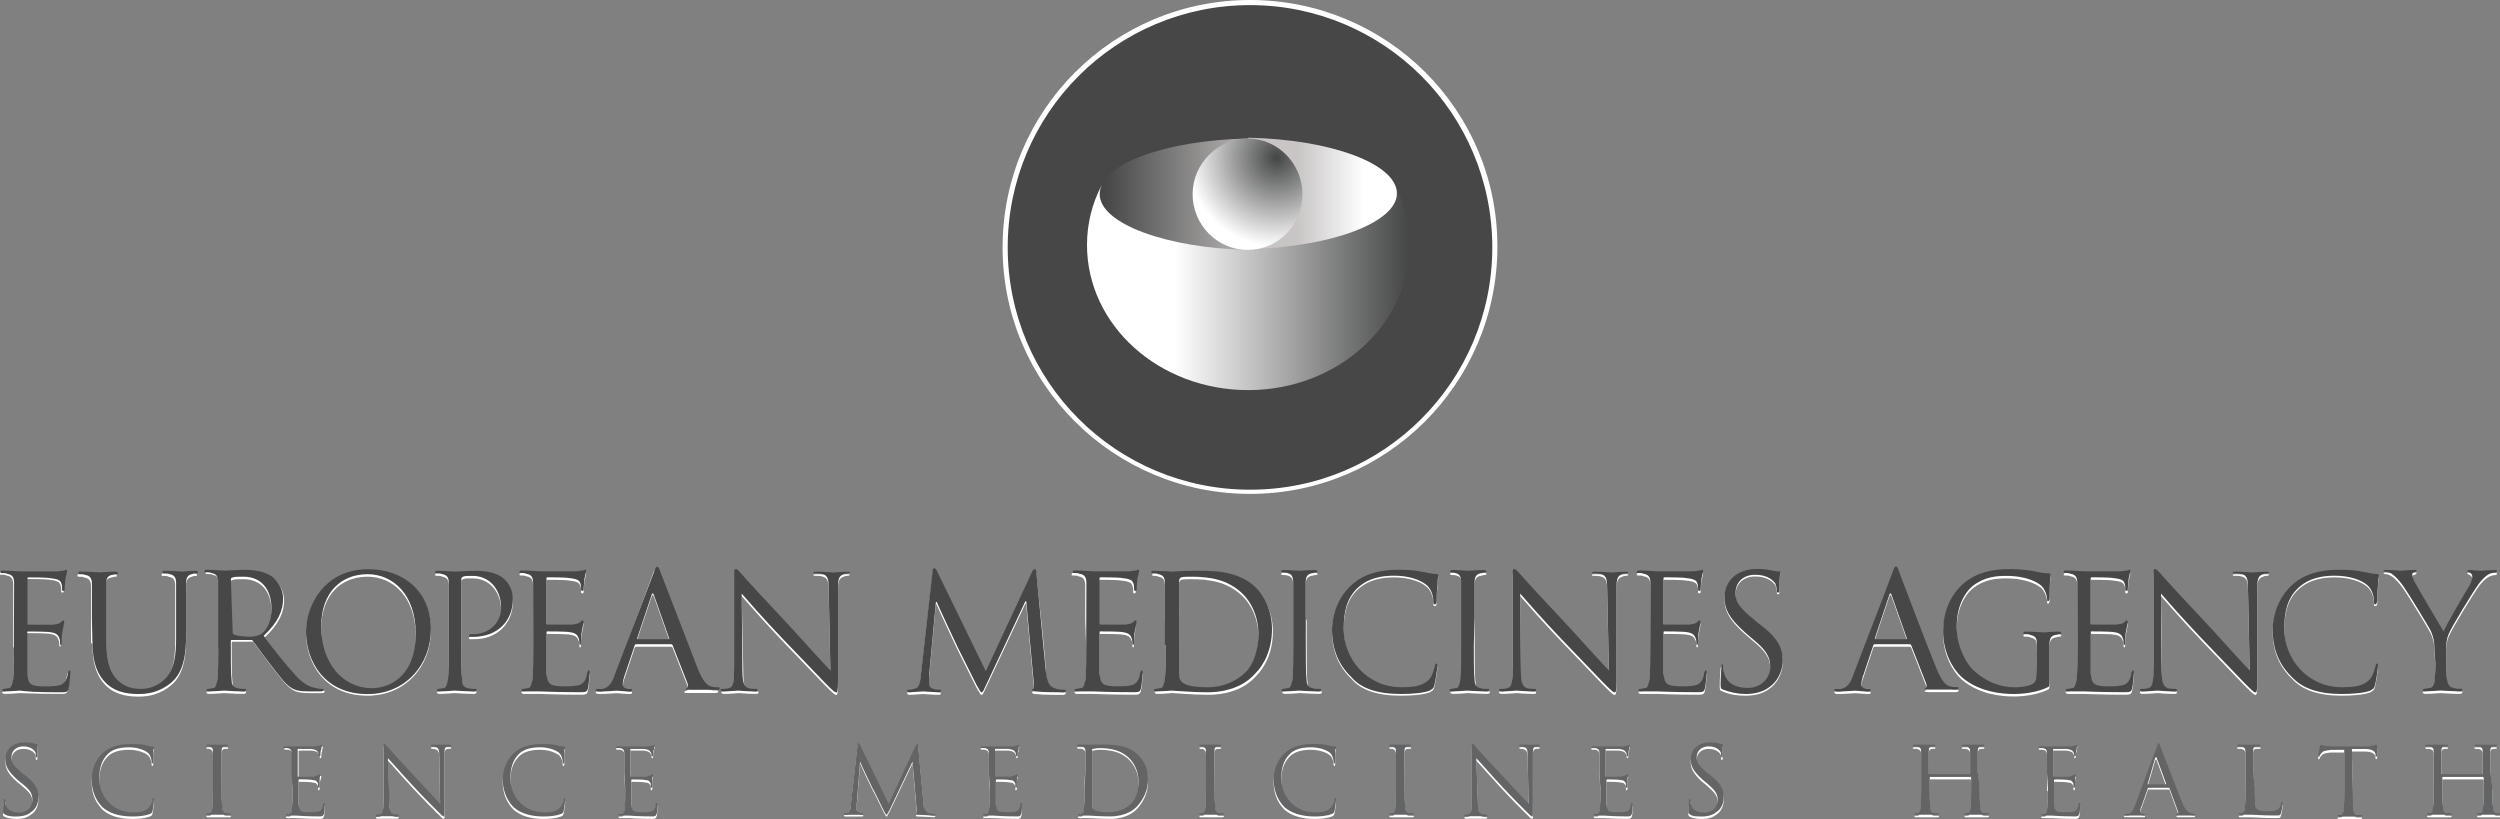
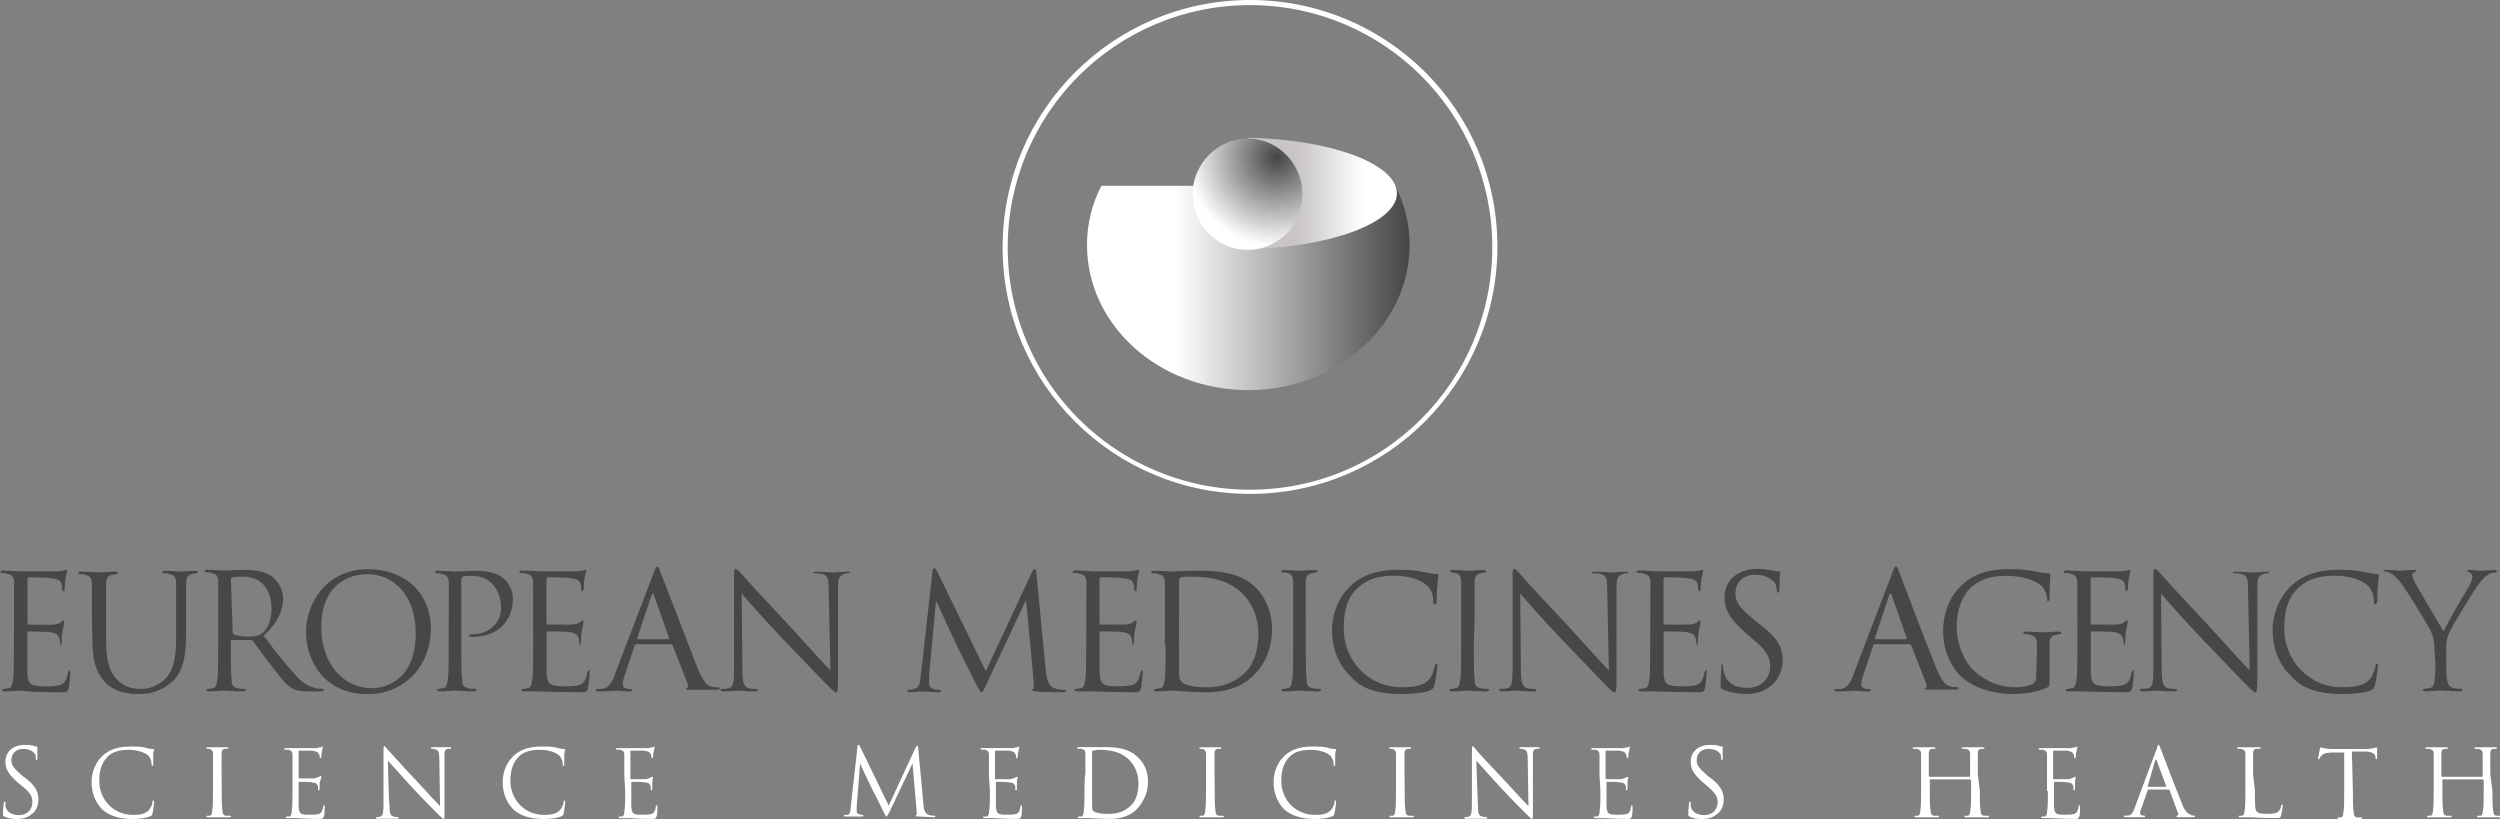
<svg xmlns="http://www.w3.org/2000/svg" xmlns:xlink="http://www.w3.org/1999/xlink" version="1.1" id="svg4434" x="0px" y="0px" viewBox="0 0 2500 819" style="enable-background:new 0 0 2500 819;" xml:space="preserve">
  <rect x="0" y="0" width="2500" height="819" fill="#808080" stroke="none" />
  <style type="text/css">
	.st0{fill:#FFFFFF;}
	.st1{fill:#474747;}
	.st2{clip-path:url(#SVGID_00000099658399250212474910000013409616931846711968_);}
	.st3{fill:url(#path90_00000078743031783619222310000001030314658870055829_);}
	.st4{fill:url(#path114_00000142135762354864813120000004433607148408712334_);}
	.st5{fill:url(#path138_00000089550960344328045380000001554182173059382689_);}
	.st6{fill:url(#path160_00000054237643373581983830000002304002423777638290_);}
	.st7{fill:#636466;}
</style>
-   <path id="path36" class="st0" d="M13.9,647.6c0,15.2,0,27.9-0.8,34.6c-0.8,4.2-1.7,8.4-4.2,8.4c-1.7,0-3.4,0.8-5.1,0.8  c-0.8,0-1.7,0.8-1.7,0.8c0,0.8,0.8,1.7,2.5,1.7c5.1,0,15.2-0.8,15.2-0.8c4.2,0,15.2,0.8,39.7,0.8c5.9,0,7.6,0,8.4-4.2  c0.8-3.4,1.7-14.4,1.7-15.2s0-2.5-0.8-2.5c-0.8,0-0.8,0.8-1.7,2.5c-0.8,6.8-3.4,10.1-6.8,11.8c-4.2,1.7-11,1.7-15.2,1.7  c-15.2,0-17.7-1.7-18.6-12.7v-41.4c0-0.8,0-0.8,0.8-0.8c2.5,0,18.6,0,22.8,0.8c5.9,0.8,7.6,3.4,8.4,5.9c0.8,1.7,0.8,3.4,0.8,5.1  c0,0.8,0,1.7,0.8,1.7c0.8,0,0.8-1.7,0.8-3.4c0-0.8,0-6.8,0.8-10.1c0.8-5.1,1.7-7.6,1.7-9.3c0-0.8,0-1.7-0.8-1.7s-1.7,0.8-2.5,1.7  c-1.7,1.7-3.4,1.7-7.6,2.5H27.4c-0.8,0-0.8-0.8-0.8-1.7v-43.9c0-0.8,0-1.7,0.8-1.7c1.7,0,19.4,0,22,0.8c8.4,0.8,10.1,2.5,11,5.1  c0.8,1.7,0.8,4.2,0.8,5.9c0,1.7,0,1.7,1.7,1.7c0.8,0,0.8-0.8,0.8-1.7c0-1.7,0.8-9.3,0.8-10.1c0.8-4.2,1.7-6.8,1.7-7.6  c0-0.8,0-1.7-0.8-1.7s-1.7,0.8-2.5,0.8c-1.7,0-4.2,0.8-6.8,0.8H19.8c-0.8,0-11-0.8-17.7-0.8c-1.7,0-2.5,0-2.5,1.7  c0,0.8,0.8,0.8,1.7,0.8c1.7,0,4.2,0,5.1,0.8c5.1,0.8,6.8,3.4,6.8,9.3v62.5H13.9z M92.4,643.4c0,23.6,5.9,34.6,13.5,42.2  c11,11,27,11,32.9,11c9.3,0,21.1-1.7,32.9-11.8c12.7-11,14.4-30.4,14.4-47.3v-16.9V586c0-5.9,1.7-8.4,5.9-9.3  c1.7-0.8,2.5-0.8,4.2-0.8c0.8,0,0.8,0,0.8-0.8s-0.8-1.7-2.5-1.7c-5.1,0-12.7,0.8-13.5,0.8s-9.3-0.8-16.9-0.8c-1.7,0-2.5,0-2.5,1.7  c0,0.8,0.8,0.8,1.7,0.8c1.7,0,4.2,0,5.1,0.8c5.1,0.8,6.8,3.4,6.8,9.3v54.9c0,16-1.7,29.6-9.3,38.8c-5.9,6.8-15.2,11.8-25.3,11.8  c-9.3,0-16-1.7-23.6-8.4c-6.8-6.8-11.8-16-11.8-39.7v-22v-34.6c0-5.9,1.7-8.4,5.9-9.3c1.7,0,2.5-0.8,4.2-0.8c0.8,0,1.7,0,1.7-0.8  c0-0.8-0.8-1.7-2.5-1.7c-5.1,0-14.4,0.8-16,0.8s-11-0.8-18.6-0.8c-1.7,0-2.5,0-2.5,1.7c0,0.8,0.8,0.8,1.7,0.8c1.7,0,4.2,0,5.1,0.8  c5.1,0.8,6.8,3.4,6.8,9.3v56.6H92.4z M218.2,647.6c0,15.2,0,27.9-0.8,34.6c-0.8,4.2-1.7,8.4-4.2,8.4c-1.7,0-3.4,0.8-5.1,0.8  c-0.8,0-1.7,0.8-1.7,0.8c0,0.8,0.8,1.7,2.5,1.7c5.1,0,15.2-0.8,15.2-0.8c0.8,0,11,0.8,19.4,0.8c1.7,0,2.5-0.8,2.5-1.7s0-0.8-0.8-0.8  c-1.7,0-5.1,0-6.8-0.8c-5.1-0.8-5.9-4.2-5.9-8.4c-0.8-6.8-0.8-19.4-0.8-34.6v-4.2c0-0.8,0-1.7,0.8-1.7H252c0.8,0,1.7,0,1.7,0.8  c3.4,4.2,11,15.2,17.7,23.6c9.3,11.8,14.4,19.4,21.1,23.6c4.2,2.5,8.4,3.4,16.9,3.4h11c2.5,0,4.2,0,4.2-1.7c0-0.8-0.8-0.8-1.7-0.8  c-0.8,0-3.4,0-5.9-0.8c-4.2-0.8-11-2.5-19.4-11.8c-9.3-10.1-20.3-23.6-32.9-40.5c14.4-13.5,19.4-25.3,19.4-37.2c0-11-6.8-18.6-11-22  c-8.4-5.9-19.4-6.8-28.7-6.8c-5.1,0-16.9,0.8-18.6,0.8c-0.8,0-11-0.8-17.7-0.8c-1.7,0-2.5,0-2.5,1.7c0,0.8,0.8,0.8,1.7,0.8  c1.7,0,4.2,0,5.1,0.8c5.1,0.8,6.8,3.4,6.8,9.3v63.3H218.2z M230.9,581.7c0-0.8,0.8-1.7,1.7-1.7c1.7-0.8,5.9-0.8,11-0.8  c16.9,0,27.9,11.8,27.9,32.1c0,11.8-4.2,20.3-9.3,24.5c-3.4,2.5-8.4,3.4-11.8,3.4c-6.8,0-14.4-0.8-16.9-2.5  c-0.8-0.8-0.8-0.8-0.8-1.7C230.9,633.2,230.9,581.7,230.9,581.7L230.9,581.7z M306,633.2c0,28.7,17.7,62.5,61.6,62.5  c38,0,63.3-29.6,63.3-65c0-37.2-27-59.9-62.5-59.9C324.6,571.6,306,607.9,306,633.2 M321.2,629c0-34.6,20.3-52.3,46.4-52.3  c25.3,0,48.1,20.3,48.1,59.1c0,46.4-29.6,54.9-43.9,54.9C343.2,689.8,321.2,666.2,321.2,629 M448.7,647.6c0,15.2,0,27.9-0.8,34.6  c-0.8,4.2-1.7,8.4-4.2,8.4c-1.7,0-3.4,0.8-5.1,0.8c-0.8,0-1.7,0.8-1.7,0.8c0,0.8,0.8,1.7,2.5,1.7c5.1,0,15.2-0.8,15.2-0.8  c0.8,0,11,0.8,19.4,0.8c1.7,0,2.5-0.8,2.5-1.7s0-0.8-1.7-0.8s-5.1,0-6.8-0.8c-5.1-0.8-5.9-4.2-5.9-8.4c-0.8-6.8-0.8-19.4-0.8-34.6  v-65c0-1.7,0-2.5,1.7-3.4c1.7-0.8,4.2-0.8,6.8-0.8c3.4,0,13.5-0.8,22,7.6s9.3,19.4,9.3,24.5c0,14.4-11.8,26.2-27.9,26.2  c-3.4,0-4.2,0-4.2,1.7c0,0.8,0.8,0.8,1.7,0.8h3.4c22.8,0,38.8-15.2,38.8-38c0-8.4-4.2-15.2-7.6-18.6c-2.5-2.5-9.3-9.3-29.6-9.3  c-7.6,0-16.9,0.8-20.3,0.8c-1.7,0-11-0.8-17.7-0.8c-1.7,0-2.5,0-2.5,1.7c0,0.8,0.8,0.8,1.7,0.8c1.7,0,4.2,0,5.1,0.8  c5.1,0.8,6.8,3.4,6.8,9.3L448.7,647.6L448.7,647.6z M533.2,647.6c0,15.2,0,27.9-0.8,34.6c-0.8,4.2-1.7,8.4-4.2,8.4  c-1.7,0-3.4,0.8-5.1,0.8c-0.8,0-1.7,0.8-1.7,0.8c0,0.8,0.8,1.7,2.5,1.7h16c4.2,0,15.2,0.8,39.7,0.8c5.9,0,7.6,0,8.4-4.2  c0.8-3.4,1.7-14.4,1.7-15.2c0-0.8,0-2.5-0.8-2.5s-0.8,0.8-1.7,2.5c-0.8,6.8-3.4,10.1-6.8,11.8c-4.2,1.7-11,1.7-15.2,1.7  c-15.2,0-17.7-1.7-18.6-12.7v-41.4c0-0.8,0-0.8,0.8-0.8c2.5,0,18.6,0,22.8,0.8c5.9,0.8,7.6,3.4,8.4,5.9c0.8,1.7,0.8,3.4,0.8,5.1  c0,0.8,0,1.7,0.8,1.7s0.8-1.7,0.8-3.4c0-0.8,0-6.8,0.8-10.1c0.8-5.1,1.7-7.6,1.7-9.3c0-0.8,0-1.7-0.8-1.7s-1.7,0.8-2.5,1.7  c-1.7,1.7-3.4,1.7-7.6,2.5h-25.3c-0.8,0-0.8-0.8-0.8-1.7v-43.9c0-0.8,0-1.7,0.8-1.7c1.7,0,19.4,0,22,0.8c8.4,0.8,10.1,2.5,11,5.1  c0.8,1.7,0.8,4.2,0.8,5.9s0,1.7,1.7,1.7c0.8,0,0.8-0.8,0.8-1.7c0-1.7,0.8-9.3,0.8-10.1c0.8-4.2,1.7-6.8,1.7-7.6c0-0.8,0-1.7-0.8-1.7  c-0.8,0-1.7,0.8-2.5,0.8c-1.7,0-4.2,0.8-6.8,0.8h-36.3c-0.8,0-11-0.8-17.7-0.8c-1.7,0-2.5,0-2.5,1.7c0,0.8,0.8,0.8,1.7,0.8  c1.7,0,4.2,0,5.1,0.8c5.1,0.8,6.8,3.4,6.8,9.3L533.2,647.6L533.2,647.6z M615.1,676.3c-2.5,7.6-5.9,14.4-13.5,15.2h-4.2  c-0.8,0-1.7,0-1.7,0.8s0.8,1.7,3.4,1.7c7.6,0,16-0.8,17.7-0.8c1.7,0,8.4,0.8,12.7,0.8c1.7,0,2.5,0,2.5-1.7c0-0.8-0.8-0.8-1.7-0.8  h-1.7c-2.5,0-5.9-1.7-5.9-4.2s0.8-6.8,2.5-11l9.3-27.9c0-0.8,0.8-1.7,1.7-1.7h34.6c0.8,0,0.8,0,1.7,0.8l15.2,38.8  c0.8,2.5,0,4.2-0.8,4.2c-2.5,0.8-2.5,0.8-2.5,1.7s1.7,0.8,5.1,0.8h25.3c1.7,0,3.4,0,3.4-1.7c0-0.8-0.8-0.8-1.7-0.8  c-1.7,0-4.2,0-6.8-0.8c-3.4-0.8-7.6-3.4-13.5-17.7c-9.3-24.5-34.6-89.5-37.2-96.3c-1.7-5.1-2.5-5.9-3.4-5.9s-1.7,0.8-3.4,5.9  C651.4,577.5,615.1,676.3,615.1,676.3L615.1,676.3z M637.9,640.8c-0.8,0-0.8,0-0.8-0.8l14.4-43.1c0.8-2.5,1.7-2.5,2.5,0l15.2,43.1  c0,0.8,0,0.8-0.8,0.8H637.9L637.9,640.8z M741.7,596.1c5.1,5.9,22.8,26.2,41.4,45.6c16.9,17.7,39.7,41.4,41.4,43.1  c8.4,8.4,10.1,10.1,11.8,10.1c0.8,0,1.7-0.8,1.7-11V591c0-9.3,0.8-12.7,5.9-14.4c1.7-0.8,3.4-0.8,4.2-0.8c0.8,0,1.7-0.8,1.7-0.8  c0-0.8-0.8-0.8-2.5-0.8c-6.8,0-11.8,0.8-13.5,0.8c-1.7,0-9.3-0.8-16.9-0.8c-1.7,0-3.4,0-3.4,0.8s0,0.8,1.7,0.8c1.7,0,5.1,0,7.6,0.8  c5.1,1.7,5.9,5.1,5.9,15.2l1.7,81.1c-5.1-5.1-22.8-24.5-38-41.4c-24.5-26.2-48.1-51.5-50.7-54.9c-1.7-1.7-4.2-5.1-5.9-5.1  c-1.7,0-1.7,1.7-1.7,7.6v91.2c0,14.4-0.8,19.4-5.1,20.3c-2.5,0.8-5.1,0.8-6.8,0.8c-0.8,0-0.8,0-0.8,0.8s0.8,1.7,2.5,1.7  c6.8,0,13.5-0.8,15.2-0.8c1.7,0,7.6,0.8,16.9,0.8c1.7,0,2.5,0,2.5-1.7c0-0.8-0.8-0.8-1.7-0.8c-1.7,0-5.1,0-7.6-0.8  c-4.2-1.7-5.9-5.1-5.9-18.6L741.7,596.1L741.7,596.1z M1036.4,575.8c0-3.4-0.8-4.2-1.7-4.2c-0.8,0-1.7,0.8-2.5,2.5l-46.4,99.6  l-49-99.6c-0.8-1.7-1.7-2.5-2.5-2.5c-0.8,0-1.7,0.8-1.7,2.5L920.7,678c-0.8,5.9-0.8,12.7-6.8,13.5c-2.5,0.8-3.4,0.8-5.1,0.8  c-0.8,0-1.7,0-1.7,0.8c0,0.8,0.8,1.7,2.5,1.7c4.2,0,11.8-0.8,13.5-0.8c1.7,0,9.3,0.8,15.2,0.8c1.7,0,2.5,0,2.5-1.7  c0-0.8-0.8-0.8-1.7-0.8c-0.8,0-3.4,0-5.9-0.8c-2.5-0.8-4.2-2.5-4.2-5.1V678l6.8-73.5h0.8c1.7,4.2,19.4,42.2,21.1,45.6l18.6,37.2  c3.4,5.9,4.2,7.6,5.1,7.6c1.7,0,1.7-1.7,5.1-8.4l38.8-82.7h0.8l7.6,81.9c0,2.5,0,5.9-0.8,5.9s-0.8,0.8-0.8,0.8  c0,0.8,0.8,1.7,4.2,1.7c5.9,0.8,22.8,0.8,26.2,0.8c1.7,0,3.4-0.8,3.4-1.7c0-0.8-0.8-0.8-1.7-0.8c-1.7,0-5.9,0-10.1-1.7  c-6.8-2.5-7.6-11-8.4-16.9C1047.4,672.9,1036.4,575.8,1036.4,575.8L1036.4,575.8z M1086.2,647.6c0,15.2,0,27.9-0.8,34.6  c-0.8,4.2-1.7,8.4-4.2,8.4c-1.7,0-3.4,0.8-5.1,0.8c-0.8,0-1.7,0.8-1.7,0.8c0,0.8,0.8,1.7,2.5,1.7h16c4.2,0,15.2,0.8,39.7,0.8  c5.9,0,7.6,0,8.4-4.2c0.8-3.4,1.7-14.4,1.7-15.2c0-0.8,0-2.5-0.8-2.5s-0.8,0.8-1.7,2.5c-0.8,6.8-3.4,10.1-6.8,11.8  c-4.2,1.7-11,1.7-15.2,1.7c-15.2,0-17.7-1.7-18.6-12.7v-41.4c0-0.8,0-0.8,0.8-0.8c2.5,0,18.6,0,22.8,0.8c5.9,0.8,7.6,3.4,8.4,5.9  c0.8,1.7,0.8,3.4,0.8,5.1c0,0.8,0,1.7,0.8,1.7c0.8,0,0.8-1.7,0.8-3.4c0-0.8,0-6.8,0.8-10.1c0.8-5.1,0.8-7.6,0.8-9.3  c0-0.8,0-1.7-0.8-1.7s-1.7,0.8-2.5,1.7c-1.7,1.7-3.4,1.7-7.6,2.5h-25.3c-0.8,0-0.8-0.8-0.8-1.7v-43.9c0-0.8,0-1.7,0.8-1.7  c1.7,0,19.4,0,22,0.8c8.4,0.8,10.1,2.5,11,5.1c0.8,1.7,0.8,4.2,0.8,5.9s0,1.7,1.7,1.7c0.8,0,0.8-0.8,0.8-1.7c0-1.7,0.8-9.3,0.8-10.1  c0.8-4.2,1.7-6.8,1.7-7.6c0-0.8,0-1.7-0.8-1.7s-1.7,0.8-2.5,0.8c-1.7,0-4.2,0.8-6.8,0.8h-36.3c-0.8,0-11-0.8-17.7-0.8  c-1.7,0-2.5,0-2.5,1.7c0,0.8,0.8,0.8,1.7,0.8c1.7,0,4.2,0,5.1,0.8c5.1,0.8,6.8,3.4,6.8,9.3v34.6L1086.2,647.6L1086.2,647.6z   M1165.6,647.6c0,15.2,0,27.9-0.8,34.6c-0.8,4.2-1.7,8.4-4.2,8.4c-1.7,0-3.4,0.8-5.1,0.8c-0.8,0-0.8,0.8-0.8,0.8  c0,0.8,0.8,1.7,2.5,1.7c5.1,0,15.2-0.8,15.2-0.8c1.7,0,22,1.7,35.5,1.7c27,0,41.4-11,48.1-18.6c9.3-9.3,16.9-24.5,16.9-44.7  c0-18.6-7.6-32.1-15.2-40.5c-18.6-19.4-48.1-17.7-64.2-17.7c-9.3,0-19.4,0.8-21.1,0.8c-0.8,0-11-0.8-17.7-0.8c-1.7,0-2.5,0-2.5,1.7  c0,0.8,0.8,0.8,0.8,0.8c1.7,0,4.2,0,5.1,0.8c5.1,0.8,6.8,3.4,6.8,9.3v34.6C1165.6,619.7,1165.6,647.6,1165.6,647.6L1165.6,647.6z   M1179.1,617.2v-33.8c0-1.7,0.8-2.5,1.7-3.4c1.7-0.8,6.8-0.8,10.1-0.8c18.6,0,37.2,2.5,52.3,17.7c6.8,6.8,15.2,20.3,15.2,39.7  c0,14.4-4.2,29.6-12.7,38c-9.3,9.3-22.8,15.2-38,15.2c-18.6,0-25.3-3.4-27-6.8c-1.7-1.7-1.7-8.4-1.7-11.8v-34.6V617.2L1179.1,617.2z   M1305.7,619.7v-34.6c0-5.9,1.7-8.4,5.9-9.3c1.7,0,2.5-0.8,4.2-0.8c0.8,0,1.7,0,1.7-0.8s-0.8-1.7-2.5-1.7c-5.1,0-15.2,0.8-15.2,0.8  c-0.8,0-11-0.8-16-0.8c-1.7,0-2.5,0-2.5,1.7c0,0.8,0.8,0.8,1.7,0.8s3.4,0,5.1,0.8c3.4,0.8,5.1,3.4,5.1,9.3v62.5  c0,15.2,0,27.9-0.8,34.6c-0.8,4.2-1.7,8.4-4.2,8.4c-1.7,0-3.4,0.8-5.1,0.8c-0.8,0-0.8,0.8-0.8,0.8c0,0.8,0.8,1.7,2.5,1.7  c5.1,0,15.2-0.8,15.2-0.8c0.8,0,11,0.8,19.4,0.8c1.7,0,2.5-0.8,2.5-1.7s0-0.8-1.7-0.8c-1.7,0-5.1,0-6.8-0.8  c-5.1-0.8-5.9-4.2-5.9-8.4c-0.8-6.8-0.8-19.4-0.8-34.6v-27.9L1305.7,619.7z M1401.1,695.7c10.1,0,22-0.8,28.7-3.4  c2.5-1.7,3.4-1.7,4.2-4.2c1.7-5.1,3.4-19.4,3.4-20.3c0-1.7,0-2.5-0.8-2.5c-0.8,0-1.7,0.8-1.7,2.5c-0.8,2.5-2.5,10.1-5.9,13.5  c-6.8,6.8-16,7.6-27.9,7.6c-33.8,0-57.4-27.9-57.4-58.3c0-16,2.5-30.4,14.4-41.4c5.9-5.1,15.2-11.8,36.3-11.8  c14.4,0,26.2,4.2,32.1,9.3c4.2,3.4,6.8,10.1,6.8,16c0,2.5,0,3.4,1.7,3.4c0.8,0,1.7-0.8,1.7-3.4s0-11,0.8-16c0-5.9,0.8-7.6,0.8-9.3  c0-0.8,0-1.7-1.7-1.7c-5.1,0-10.1-1.7-16-2.5c-7.6-1.7-16.9-1.7-22.8-1.7c-24.5,0-38.8,7.6-48.1,16.9  c-14.4,14.4-17.7,32.9-17.7,43.1c0,15.2,4.2,32.9,19.4,47.3C1360.6,689.8,1376.6,695.7,1401.1,695.7 M1474.6,619.7v-34.6  c0-5.9,1.7-8.4,5.9-9.3c1.7,0,2.5-0.8,4.2-0.8c0.8,0,1.7,0,1.7-0.8s-0.8-1.7-2.5-1.7c-5.1,0-15.2,0.8-15.2,0.8c-0.8,0-11-0.8-16-0.8  c-1.7,0-2.5,0-2.5,1.7c0,0.8,0.8,0.8,1.7,0.8s3.4,0,5.1,0.8c3.4,0.8,5.1,3.4,5.1,9.3v62.5c0,15.2,0,27.9-0.8,34.6  c-0.8,4.2-1.7,8.4-4.2,8.4c-1.7,0-3.4,0.8-5.1,0.8c-0.8,0-1.7,0.8-1.7,0.8c0,0.8,0.8,1.7,2.5,1.7c5.1,0,15.2-0.8,15.2-0.8  c0.8,0,11,0.8,19.4,0.8c1.7,0,2.5-0.8,2.5-1.7s0-0.8-1.7-0.8c-1.7,0-5.1,0-6.8-0.8c-5.1-0.8-5.9-4.2-5.9-8.4  c-0.8-6.8-0.8-19.4-0.8-34.6V619.7z M1520.2,596.1c5.1,5.9,22.8,26.2,41.4,45.6c16.9,17.7,39.7,41.4,41.4,43.1  c8.4,8.4,10.1,10.1,11.8,10.1c0.8,0,1.7-0.8,1.7-11V591c0-9.3,0.8-12.7,5.9-14.4c1.7-0.8,3.4-0.8,4.2-0.8s1.7-0.8,1.7-0.8  c0-0.8-0.8-0.8-2.5-0.8c-6.8,0-11.8,0.8-13.5,0.8s-9.3-0.8-16.9-0.8c-1.7,0-3.4,0-3.4,0.8s0,0.8,1.7,0.8c1.7,0,5.1,0,7.6,0.8  c5.1,1.7,5.9,5.1,5.9,15.2l1.7,81.1c-5.1-5.1-22.8-24.5-38-41.4c-24.5-26.2-48.1-51.5-50.7-54.9c-1.7-1.7-4.2-5.1-5.9-5.1  s-1.7,1.7-1.7,7.6v91.2c0,14.4-0.8,19.4-5.1,20.3c-2.5,0.8-5.1,0.8-6.8,0.8c-0.8,0-1.7,0-1.7,0.8s0.8,1.7,2.5,1.7  c6.8,0,13.5-0.8,15.2-0.8c1.7,0,7.6,0.8,16.9,0.8c1.7,0,2.5,0,2.5-1.7c0-0.8-0.8-0.8-1.7-0.8c-1.7,0-5.1,0-7.6-0.8  c-4.2-1.7-5.9-5.1-5.9-18.6L1520.2,596.1L1520.2,596.1z M1650.2,647.6c0,15.2,0,27.9-0.8,34.6c-0.8,4.2-1.7,8.4-4.2,8.4  c-1.7,0-3.4,0.8-5.1,0.8c-0.8,0-1.7,0.8-1.7,0.8c0,0.8,0.8,1.7,2.5,1.7h16c4.2,0,15.2,0.8,39.7,0.8c5.9,0,7.6,0,8.4-4.2  c0.8-3.4,1.7-14.4,1.7-15.2c0-0.8,0-2.5-0.8-2.5c-0.8,0-0.8,0.8-1.7,2.5c-0.8,6.8-3.4,10.1-6.8,11.8c-4.2,1.7-11,1.7-15.2,1.7  c-15.2,0-17.7-1.7-18.6-12.7v-41.4c0-0.8,0-0.8,0.8-0.8c2.5,0,18.6,0,22.8,0.8c5.9,0.8,7.6,3.4,8.4,5.9c0.8,1.7,0.8,3.4,0.8,5.1  c0,0.8,0,1.7,0.8,1.7s0.8-1.7,0.8-3.4c0-0.8,0-6.8,0.8-10.1c0.8-5.1,1.7-7.6,1.7-9.3c0-0.8,0-1.7-0.8-1.7c-0.8,0-1.7,0.8-2.5,1.7  c-1.7,1.7-3.4,1.7-7.6,2.5h-25.3c-0.8,0-0.8-0.8-0.8-1.7v-43.9c0-0.8,0-1.7,0.8-1.7c1.7,0,19.4,0,22,0.8c8.4,0.8,10.1,2.5,11,5.1  c0.8,1.7,0.8,4.2,0.8,5.9s0,1.7,1.7,1.7c0.8,0,0.8-0.8,0.8-1.7c0-1.7,0.8-9.3,0.8-10.1c0.8-4.2,1.7-6.8,1.7-7.6c0-0.8,0-1.7-0.8-1.7  s-1.7,0.8-2.5,0.8c-1.7,0-4.2,0.8-6.8,0.8H1657c-0.8,0-11-0.8-17.7-0.8c-1.7,0-2.5,0-2.5,1.7c0,0.8,0.8,0.8,1.7,0.8  c1.7,0,4.2,0,5.1,0.8c5.1,0.8,6.8,3.4,6.8,9.3L1650.2,647.6L1650.2,647.6z M1745.6,695.7c8.4,0,16.9-1.7,23.6-6.8  c11-7.6,13.5-20.3,13.5-26.2c0-12.7-4.2-22.8-23.6-37.2l-4.2-3.4c-15.2-12.7-19.4-17.7-19.4-27c0-11.8,8.4-18.6,19.4-18.6  c14.4,0,18.6,6.8,20.3,8.4c0.8,1.7,1.7,5.9,1.7,7.6s0,1.7,1.7,1.7c0.8,0,0.8-0.8,0.8-3.4c0-11,0.8-16,0.8-16.9c0-0.8,0-0.8-1.7-0.8  c-1.7,0-2.5,0-5.9-0.8c-4.2-0.8-8.4-1.7-15.2-1.7c-20.3,0-32.9,11.8-32.9,28.7c0,11,4.2,20.3,20.3,34.6l6.8,5.9  c13.5,11,18.6,17.7,18.6,28.7c0,10.1-7.6,21.1-22.8,21.1c-11,0-21.1-4.2-23.6-16c-0.8-2.5-0.8-4.2-0.8-5.9c0-1.7,0-1.7-0.8-1.7  c-0.8,0-0.8,0.8-1.7,2.5c0,2.5-0.8,9.3-0.8,16.9c0,4.2,0,5.1,2.5,5.9C1730.4,694.9,1738,695.7,1745.6,695.7 M1853.7,676.3  c-2.5,7.6-5.9,14.4-13.5,15.2h-4.2c-0.8,0-1.7,0-1.7,0.8s0.8,1.7,3.4,1.7c7.6,0,16-0.8,17.7-0.8c1.7,0,8.4,0.8,12.7,0.8  c1.7,0,2.5,0,2.5-1.7c0-0.8-0.8-0.8-1.7-0.8h-1.7c-2.5,0-5.9-1.7-5.9-4.2s0.8-6.8,2.5-11l9.3-27.9c0-0.8,0.8-1.7,1.7-1.7h34.6  c0.8,0,0.8,0,1.7,0.8l15.2,38.8c0.8,2.5,0,4.2-0.8,4.2s-0.8,0.8-0.8,0.8c0,0.8,1.7,0.8,5.1,0.8h25.3c1.7,0,3.4,0,3.4-1.7  c0-0.8-0.8-0.8-1.7-0.8c-1.7,0-4.2,0-6.8-0.8c-3.4-0.8-7.6-3.4-13.5-17.7c-10.1-24.5-34.6-89.5-37.2-96.3c-1.7-5.1-2.5-5.9-3.4-5.9  c-0.8,0-1.7,0.8-3.4,5.9C1890,577.5,1853.7,676.3,1853.7,676.3L1853.7,676.3z M1875.6,640.8c-0.8,0-0.8,0-0.8-0.8l14.4-43.1  c0.8-2.5,1.7-2.5,2.5,0l15.2,43.1c0,0.8,0,0.8-0.8,0.8H1875.6L1875.6,640.8z M2036.1,680.5c0,2.5-0.8,4.2-3.4,5.9  c-4.2,2.5-12.7,3.4-17.7,3.4c-14.4,0-28.7-5.1-41.4-16.9c-5.9-5.1-16.9-22-16.9-43.9c0-18.6,6.8-32.9,16-40.5  c11.8-9.3,23.6-10.1,33.8-10.1c20.3,0,33.8,6.8,37.2,12.7c2.5,4.2,3.4,8.4,3.4,10.1c0,1.7,0,2.5,0.8,2.5c0.8,0,1.7-0.8,1.7-3.4  c0-16,0.8-20.3,0.8-22.8c0-0.8,0-1.7-1.7-1.7c-4.2,0-9.3-0.8-12.7-1.7c-3.4-0.8-14.4-2.5-24.5-2.5c-12.7,0-27.9,0.8-42.2,10.1  c-14.4,9.3-26.2,27-26.2,52.3c0,20.3,9.3,37.2,18.6,45.6c17.7,15.2,40.5,16.9,52.3,16.9c9.3,0,23.6-1.7,33.8-6.8  c1.7-0.8,1.7-1.7,1.7-8.4v-17.7v-16.9c0-5.9,1.7-8.4,5.9-9.3c1.7,0,2.5-0.8,4.2-0.8c0.8,0,1.7,0,1.7-0.8s-0.8-1.7-2.5-1.7  c-5.1,0-15.2,0.8-15.2,0.8c-0.8,0-11-0.8-17.7-0.8c-1.7,0-2.5,0-2.5,1.7c0,0.8,0.8,0.8,1.7,0.8c1.7,0,4.2,0,5.1,0.8  c6.8,1.7,6.8,3.4,6.8,16L2036.1,680.5L2036.1,680.5z M2077.4,647.6c0,15.2,0,27.9-0.8,34.6c-0.8,4.2-1.7,8.4-4.2,8.4  c-1.7,0-3.4,0.8-5.1,0.8c-0.8,0-1.7,0.8-1.7,0.8c0,0.8,0.8,1.7,2.5,1.7h16c4.2,0,15.2,0.8,39.7,0.8c5.9,0,7.6,0,8.4-4.2  c0.8-3.4,1.7-14.4,1.7-15.2c0-0.8,0-2.5-0.8-2.5c-0.8,0-0.8,0.8-1.7,2.5c-0.8,6.8-3.4,10.1-6.8,11.8c-4.2,1.7-11,1.7-15.2,1.7  c-15.2,0-17.7-1.7-18.6-12.7v-41.4c0-0.8,0-0.8,0.8-0.8c2.5,0,18.6,0,22.8,0.8c5.9,0.8,7.6,3.4,8.4,5.9c0.8,1.7,0.8,3.4,0.8,5.1  c0,0.8,0,1.7,0.8,1.7c0.8,0,0.8-1.7,0.8-3.4c0-0.8,0-6.8,0.8-10.1c0.8-5.1,1.7-7.6,1.7-9.3c0-0.8,0-1.7-0.8-1.7  c-0.8,0-1.7,0.8-2.5,1.7c-1.7,1.7-3.4,1.7-7.6,2.5h-25.3c-0.8,0-0.8-0.8-0.8-1.7v-43.9c0-0.8,0-1.7,0.8-1.7c1.7,0,19.4,0,22,0.8  c8.4,0.8,10.1,2.5,11,5.1c0.8,1.7,0.8,4.2,0.8,5.9s0,1.7,1.7,1.7c0.8,0,0.8-0.8,0.8-1.7c0-1.7,0.8-9.3,0.8-10.1  c0.8-4.2,1.7-6.8,1.7-7.6c0-0.8,0-1.7-0.8-1.7c-0.8,0-1.7,0.8-2.5,0.8c-1.7,0-4.2,0.8-6.8,0.8h-36.3c-0.8,0-11-0.8-17.7-0.8  c-1.7,0-2.5,0-2.5,1.7c0,0.8,0.8,0.8,1.7,0.8c1.7,0,4.2,0,5.1,0.8c5.1,0.8,6.8,3.4,6.8,9.3L2077.4,647.6L2077.4,647.6z M2161,596.1  c5.1,5.9,22.8,26.2,41.4,45.6c16.9,17.7,39.7,41.4,41.4,43.1c8.4,8.4,10.1,10.1,11.8,10.1c0.8,0,1.7-0.8,1.7-11V591  c0-9.3,0.8-12.7,5.9-14.4c1.7-0.8,3.4-0.8,4.2-0.8c0.8,0,1.7-0.8,1.7-0.8c0-0.8-0.8-0.8-2.5-0.8c-6.8,0-11.8,0.8-13.5,0.8  s-9.3-0.8-16.9-0.8c-1.7,0-3.4,0-3.4,0.8s0,0.8,1.7,0.8s5.1,0,7.6,0.8c5.1,1.7,5.9,5.1,5.9,15.2l1.7,81.1  c-5.1-5.1-22.8-24.5-38-41.4c-24.5-26.2-48.1-51.5-50.7-54.9c-1.7-1.7-4.2-5.1-5.9-5.1c-1.7,0-1.7,1.7-1.7,7.6v91.2  c0,14.4-0.8,19.4-5.1,20.3c-2.5,0.8-5.1,0.8-6.8,0.8c-0.8,0-1.7,0-1.7,0.8s0.8,1.7,2.5,1.7c6.8,0,13.5-0.8,15.2-0.8  c1.7,0,7.6,0.8,16.9,0.8c1.7,0,2.5,0,2.5-1.7c0-0.8-0.8-0.8-1.7-0.8c-1.7,0-5.1,0-7.6-0.8c-4.2-1.7-5.9-5.1-5.9-18.6  C2162.7,672.1,2161,596.1,2161,596.1L2161,596.1z M2341.7,695.7c10.1,0,22-0.8,28.7-3.4c2.5-1.7,3.4-1.7,4.2-4.2  c1.7-5.1,3.4-19.4,3.4-20.3c0-1.7,0-2.5-0.8-2.5c-0.8,0-1.7,0.8-1.7,2.5c-0.8,2.5-2.5,10.1-5.9,13.5c-6.8,6.8-16,7.6-27.9,7.6  c-33.8,0-57.4-27.9-57.4-58.3c0-16,2.5-30.4,14.4-41.4c5.9-5.1,15.2-11.8,36.3-11.8c14.4,0,26.2,4.2,32.1,9.3  c4.2,3.4,6.8,10.1,6.8,16c0,2.5,0,3.4,1.7,3.4c0.8,0,1.7-0.8,1.7-3.4s0-11,0.8-16c0-5.9,0.8-7.6,0.8-9.3c0-0.8,0-1.7-1.7-1.7  c-5.1,0-10.1-1.7-16-2.5c-7.6-1.7-16.9-1.7-22.8-1.7c-24.5,0-38.8,7.6-48.1,16.9c-14.4,14.4-17.7,32.9-17.7,43.1  c0,15.2,4.2,32.9,19.4,47.3C2302,689.8,2318.1,695.7,2341.7,695.7 M2435.4,666.2c0,2.5,0,9.3-0.8,16c0,4.2-1.7,8.4-5.1,8.4  c-1.7,0-3.4,0.8-5.1,0.8c-0.8,0-1.7,0.8-1.7,0.8c0,0.8,0.8,1.7,2.5,1.7c5.1,0,15.2-0.8,15.2-0.8c0.8,0,11,0.8,19.4,0.8  c1.7,0,2.5-0.8,2.5-1.7s0-0.8-1.7-0.8s-5.1,0-6.8-0.8c-5.1-0.8-5.9-4.2-6.8-8.4c-0.8-6.8-0.8-13.5-0.8-16v-13.5c0-5.1,0-10.1,2.5-16  c2.5-6.8,25.3-43.9,30.4-50.7c3.4-4.2,5.1-5.9,8.4-8.4c2.5-1.7,5.9-2.5,7.6-2.5s1.7-0.8,1.7-1.7c0-0.8-0.8-0.8-1.7-0.8  c-3.4,0-14.4,0.8-15.2,0.8s-6.8-0.8-10.1-0.8c-1.7,0-2.5,0-2.5,0.8c0,0.8,0.8,0.8,2.5,1.7c1.7,0.8,2.5,2.5,2.5,4.2  c0,1.7-0.8,5.1-2.5,8.4c-3.4,5.1-23.6,39.7-26.2,46.4c-2.5-4.2-27-45.6-29.6-50.7c-0.8-2.5-1.7-4.2-1.7-5.9s0.8-2.5,1.7-2.5  c1.7-0.8,2.5-0.8,2.5-1.7c0-0.8,0-0.8-1.7-0.8c-5.9,0-12.7,0.8-13.5,0.8c-0.8,0-12.7-0.8-16-0.8c-1.7,0-1.7,0.8-1.7,0.8  c0,0.8,0.8,0.8,1.7,0.8c1.7,0,4.2,0.8,6.8,2.5c2.5,1.7,6.8,5.9,11,11.8c5.9,8.4,27,43.1,27.9,45.6c1.7,4.2,3.4,8.4,3.4,16.9  L2435.4,666.2L2435.4,666.2z" />
  <path id="path40" class="st0" d="M16.4,819c5.1,0,10.1-0.8,14.4-4.2c6.8-4.2,7.6-11.8,7.6-15.2c0-7.6-2.5-13.5-13.5-22l-2.5-1.7  c-8.4-7.6-11-10.1-11-16c0-6.8,5.1-11,11.8-11c8.4,0,11,4.2,11.8,5.1c0.8,0.8,0.8,3.4,0.8,5.1c0,0.8,0,0.8,0.8,0.8  c0.8,0,0.8-0.8,0.8-2.5v-10.1c0-0.8,0-0.8-0.8-0.8c-0.8,0-1.7,0-3.4-0.8c-2.5-0.8-5.1-0.8-8.4-0.8c-11.8,0-19.4,6.8-19.4,16.9  c0,6.8,2.5,11.8,11.8,20.3l4.2,3.4c8.4,6.8,11,10.1,11,16.9c0,5.9-4.2,12.7-13.5,12.7c-5.9,0-12.7-2.5-13.5-9.3v-3.4  c0-0.8,0-0.8-0.8-0.8s-0.8,0.8-0.8,1.7c0,1.7-0.8,5.1-0.8,10.1c0,2.5,0,2.5,1.7,3.4C8,818.2,12.2,819,16.4,819 M133,819  c5.9,0,12.7-0.8,16.9-2.5c1.7-0.8,1.7-0.8,2.5-2.5c0.8-3.4,1.7-11,1.7-11.8s0-1.7-0.8-1.7c-0.8,0-0.8,0-0.8,1.7  c0,1.7-1.7,5.9-3.4,7.6c-3.4,4.2-9.3,5.1-16,5.1c-20.3,0-33.8-16-33.8-33.8c0-9.3,1.7-17.7,8.4-24.5c3.4-3.4,9.3-6.8,21.1-6.8  c8.4,0,15.2,2.5,18.6,5.1c2.5,1.7,4.2,5.9,4.2,9.3c0,1.7,0,1.7,0.8,1.7s0.8-0.8,0.8-1.7v-9.3c0-3.4,0.8-4.2,0.8-5.1  c0-0.8,0-0.8-0.8-0.8c-3.4,0-5.9-0.8-9.3-1.7c-4.2-0.8-10.1-0.8-13.5-0.8c-14.4,0-22.8,4.2-28.7,10.1c-8.4,8.4-10.1,19.4-10.1,25.3  c0,9.3,2.5,19.4,11,27.9C109.3,815.6,118.6,819,133,819 M221.6,774.3V754c0-3.4,0.8-5.1,3.4-5.1h2.5l0.8-0.8c0-0.8-0.8-0.8-1.7-0.8  h-18.6c-0.8,0-1.7,0-1.7,0.8l0.8,0.8h2.5c1.7,0.8,3.4,1.7,3.4,5.1v36.3c0,9.3,0,16-0.8,20.3c0,2.5-0.8,5.1-2.5,5.1h-2.5  c-0.8,0-0.8,0-0.8,0.8c0,0.8,0.8,0.8,1.7,0.8h21.1c0.8,0,1.7,0,1.7-0.8c0,0,0-0.8-0.8-0.8h-4.2c-2.5,0-3.4-2.5-3.4-5.1  c-0.8-4.2-0.8-11-0.8-20.3L221.6,774.3L221.6,774.3z M292.5,791.1c0,9.3,0,16-0.8,20.3c0,2.5-0.8,5.1-2.5,5.1h-2.5  c-0.8,0-0.8,0-0.8,0.8c0,0.8,0.8,0.8,1.7,0.8h8.4c2.5,0,9.3,0.8,22.8,0.8c3.4,0,4.2,0,5.1-2.5c0.8-1.7,0.8-8.4,0.8-9.3  s0-1.7-0.8-1.7c-0.8,0-0.8,0-0.8,1.7c-0.8,4.2-1.7,5.9-4.2,6.8c-2.5,0.8-6.8,0.8-9.3,0.8c-9.3,0-10.1-0.8-11-7.6v-24.5  c0,0,0-0.8,0.8-0.8c1.7,0,11,0,13.5,0.8c3.4,0,4.2,1.7,5.1,3.4v3.4c0,0.8,0,0.8,0.8,0.8c0.8,0,0.8-0.8,0.8-1.7v-5.9  c1.7-4.2,1.7-5.9,1.7-5.9c0-0.8,0-0.8-0.8-0.8c0,0-0.8,0.8-1.7,0.8c-0.8,0.8-2.5,0.8-4.2,1.7h-15.2c-0.8,0-0.8,0-0.8-0.8v-26.2  c0-0.8,0-0.8,0.8-0.8h12.7c5.1,0.8,5.9,1.7,6.8,3.4c0.8,0.8,0.8,2.5,0.8,3.4c0,0.8,0,0.8,0.8,0.8l0.8-0.8c0-0.8,0-5.1,0.8-5.9  c0-2.5,0.8-3.4,0.8-4.2v-0.8c-0.8,0-0.8,0-1.7,0.8c-0.8,0-2.5,0-4.2,0.8h-31.2c-0.8,0-1.7,0-1.7,0.8l0.8,0.8h3.4  c3.4,0.8,4.2,2.5,4.2,5.1L292.5,791.1L292.5,791.1z M387.9,760.7c3.4,3.4,13.5,15.2,24.5,27c10.1,11,23.6,24.5,24.5,25.3  c5.1,5.1,5.9,5.9,6.8,5.9c0.8,0,0.8-0.8,0.8-6.8v-54.9c0-5.9,0-7.6,3.4-8.4h2.5c0.8,0,0.8,0,0.8-0.8s-0.8-0.8-1.7-0.8h-16.9  c-0.8,0-1.7,0-1.7,0.8c0,0,0,0.8,0.8,0.8c0.8,0,2.5,0,4.2,0.8c2.5,0.8,3.4,2.5,3.4,9.3l0.8,47.3c-3.4-3.4-13.5-14.4-22.8-24.5  c-14.4-15.2-27.9-30.4-29.6-32.1c-0.8-0.8-2.5-3.4-3.4-3.4c-0.8,0-0.8,0.8-0.8,5.1v53.2c0,8.4-0.8,11-2.5,11.8s-3.4,0.8-4.2,0.8  s-0.8,0-0.8,0.8c0,0.8,0.8,0.8,1.7,0.8h19.4c0.8,0,1.7,0,1.7-0.8c0,0,0-0.8-0.8-0.8c-0.8,0-2.5,0-5.1-0.8c-2.5-0.8-3.4-3.4-3.4-11  C388.8,805.5,387.9,760.7,387.9,760.7L387.9,760.7z M544.1,819c5.9,0,12.7-0.8,16.9-2.5c1.7-0.8,1.7-0.8,2.5-2.5  c0.8-3.4,1.7-11,1.7-11.8s0-1.7-0.8-1.7c-0.8,0-0.8,0-0.8,1.7c0,1.7-1.7,5.9-3.4,7.6c-3.4,4.2-9.3,5.1-16,5.1  c-20.3,0-33.8-16-33.8-33.8c0-9.3,1.7-17.7,8.4-24.5c3.4-3.4,9.3-6.8,21.1-6.8c8.4,0,15.2,2.5,18.6,5.1c2.5,1.7,4.2,5.9,4.2,9.3  c0,1.7,0,1.7,0.8,1.7s0.8-0.8,0.8-1.7v-9.3c0-3.4,0.8-4.2,0.8-5.1c0-0.8,0-0.8-0.8-0.8c-3.4,0-5.9-0.8-9.3-1.7  c-4.2-0.8-10.1-0.8-13.5-0.8c-14.4,0-22.8,4.2-28.7,10.1c-8.4,8.4-10.1,19.4-10.1,25.3c0,9.3,2.5,19.4,11,27.9  C520.5,815.6,529.8,819,544.1,819 M625.2,791.1c0,9.3,0,16-0.8,20.3c0,2.5-0.8,5.1-2.5,5.1h-2.5c-0.8,0-0.8,0-0.8,0.8  c0,0.8,0.8,0.8,1.7,0.8h8.4c2.5,0,9.3,0.8,22.8,0.8c3.4,0,4.2,0,5.1-2.5c0.8-1.7,0.8-8.4,0.8-9.3s0-1.7-0.8-1.7s-0.8,0-0.8,1.7  c-0.8,4.2-1.7,5.9-4.2,6.8s-6.8,0.8-9.3,0.8c-9.3,0-10.1-0.8-11-7.6v-24.5c0,0,0-0.8,0.8-0.8c1.7,0,11,0,13.5,0.8  c3.4,0,4.2,1.7,5.1,3.4v3.4c0,0.8,0,0.8,0.8,0.8c0.8,0,0.8-0.8,0.8-1.7v-5.9c0-3.4,0.8-5.1,0.8-5.1c0-0.8,0-0.8-0.8-0.8  c0,0-0.8,0.8-1.7,0.8c-0.8,0.8-2.5,0.8-4.2,1.7h-15.2c-0.8,0-0.8,0-0.8-0.8v-27c0-0.8,0-0.8,0.8-0.8h12.7c5.1,0.8,5.9,1.7,6.8,3.4  c0.8,0.8,0.8,2.5,0.8,3.4c0,0.8,0,0.8,0.8,0.8l0.8-0.8c0-0.8,0-5.1,0.8-5.9c0-2.5,0.8-3.4,0.8-4.2v-0.8c-0.8,0-0.8,0-1.7,0.8  c-0.8,0-2.5,0-4.2,0.8h-31.2c-0.8,0-1.7,0-1.7,0.8l0.8,0.8h3.4c3.4,0.8,4.2,2.5,4.2,5.1v20.3L625.2,791.1L625.2,791.1z M918.2,748.1  c0-1.7-0.8-2.5-0.8-2.5l-1.7,1.7l-27,58.3l-28.7-59.1c-0.8-0.8-0.8-1.7-1.7-1.7c-0.8,0-0.8,0.8-0.8,1.7l-6.8,60.8  c0,3.4-0.8,7.6-3.4,7.6h-2.5c-0.8,0-0.8,0-0.8,0.8s0.8,0.8,1.7,0.8h16c0.8,0,1.7,0,1.7-0.8l-0.8-0.8c-0.8,0-1.7,0-3.4-0.8  c-1.7,0-2.5-1.7-2.5-2.5v-5.1l3.4-43.1c0.8,2.5,11.8,25.3,12.7,27c0.8,0.8,8.4,16.9,11,22c1.7,3.4,2.5,4.2,2.5,4.2  c0.8,0,0.8-0.8,3.4-5.1l22.8-48.1l4.2,48.1v3.4c-0.8,0-0.8,0-0.8,0.8s0.8,0.8,2.5,0.8c3.4,0,13.5,0.8,15.2,0.8c0.8,0,1.7,0,1.7-0.8  c0,0,0-0.8-0.8-0.8c-0.8,0-3.4,0-5.9-0.8c-4.2-1.7-5.1-6.8-5.1-10.1L918.2,748.1L918.2,748.1z M989.9,791.1c0,9.3,0,16-0.8,20.3  c0,2.5-0.8,5.1-2.5,5.1H984c-0.8,0-0.8,0-0.8,0.8c0,0.8,0.8,0.8,1.7,0.8h8.4c2.5,0,9.3,0.8,22.8,0.8c3.4,0,4.2,0,5.1-2.5  c0.8-1.7,0.8-8.4,0.8-9.3s0-1.7-0.8-1.7c-0.8,0-0.8,0-0.8,1.7c-0.8,4.2-1.7,5.9-4.2,6.8s-6.8,0.8-9.3,0.8c-9.3,0-10.1-0.8-11-7.6  v-24.5c0,0,0-0.8,0.8-0.8c1.7,0,11,0,13.5,0.8c3.4,0,4.2,1.7,5.1,3.4v3.4c0,0.8,0,0.8,0.8,0.8c0.8,0,0.8-0.8,0.8-1.7v-5.9  c0-3.4,0.8-5.1,0.8-5.1c0-0.8,0-0.8-0.8-0.8c0,0-0.8,0.8-1.7,0.8c-0.8,0.8-2.5,0.8-4.2,1.7h-15.2c-0.8,0-0.8,0-0.8-0.8v-27  c0-0.8,0-0.8,0.8-0.8h12.7c5.1,0.8,5.9,1.7,6.8,3.4c0.8,0.8,0.8,2.5,0.8,3.4c0,0.8,0,0.8,0.8,0.8l0.8-0.8c0-0.8,0-5.1,0.8-5.9  c0-2.5,0.8-3.4,0.8-4.2v-0.8c-0.8,0-0.8,0-1.7,0.8c-0.8,0-2.5,0-4.2,0.8h-31.2c-0.8,0-1.7,0-1.7,0.8l0.8,0.8h3.4  c3.4,0.8,4.2,2.5,4.2,5.1v20.3L989.9,791.1L989.9,791.1z M1084.5,791.1c0,9.3,0,16-0.8,20.3c0,2.5-0.8,5.1-2.5,5.1h-2.5  c-0.8,0-0.8,0-0.8,0.8c0,0.8,0.8,0.8,1.7,0.8h9.3c0.8,0,12.7,0.8,21.1,0.8c16,0,24.5-6.8,27.9-11c5.1-5.9,10.1-14.4,10.1-26.2  c0-11-4.2-18.6-9.3-23.6c-11-11.8-27.9-11-37.2-11h-22.8c-0.8,0-1.7,0-1.7,0.8l0.8,0.8h3.4c3.4,0.8,4.2,2.5,4.2,5.1v20.3  C1084.5,774.3,1084.5,791.1,1084.5,791.1L1084.5,791.1z M1092.1,772.6v-20.3c0-0.8,0-1.7,0.8-1.7s4.2-0.8,5.9-0.8  c11,0,22,1.7,30.4,10.1c4.2,4.2,9.3,11.8,9.3,23.6c0,8.4-2.5,17.7-7.6,22c-5.9,5.9-13.5,8.4-22,8.4c-11,0-14.4-1.7-16-3.4  c-0.8-0.8-0.8-5.1-0.8-6.8v-20.3L1092.1,772.6L1092.1,772.6z M1214.5,774.3V754c0-3.4,0.8-5.1,3.4-5.1h2.5l0.8-0.8  c0-0.8-0.8-0.8-1.7-0.8H1201c-0.8,0-1.7,0-1.7,0.8l0.8,0.8h2.5c1.7,0.8,3.4,1.7,3.4,5.1v36.3c0,9.3,0,16-0.8,20.3  c0,2.5-0.8,5.1-2.5,5.1h-2.5c-0.8,0-0.8,0-0.8,0.8c0,0.8,0.8,0.8,1.7,0.8h21.1c0.8,0,1.7,0,1.7-0.8c0,0,0-0.8-0.8-0.8h-4.2  c-2.5,0-3.4-2.5-3.4-5.1c-0.8-4.2-0.8-11-0.8-20.3L1214.5,774.3L1214.5,774.3z M1315,819c5.9,0,12.7-0.8,16.9-2.5  c1.7-0.8,1.7-0.8,2.5-2.5c0.8-3.4,1.7-11,1.7-11.8s0-1.7-0.8-1.7s-0.8,0-0.8,1.7c0,1.7-1.7,5.9-3.4,7.6c-3.4,4.2-9.3,5.1-16,5.1  c-20.3,0-33.8-16-33.8-33.8c0-9.3,1.7-17.7,8.4-24.5c3.4-3.4,9.3-6.8,21.1-6.8c8.4,0,15.2,2.5,18.6,5.1c2.5,1.7,4.2,5.9,4.2,9.3  c0,1.7,0,1.7,0.8,1.7s0.8-0.8,0.8-1.7v-9.3c0-3.4,0.8-4.2,0.8-5.1c0-0.8,0-0.8-0.8-0.8c-3.4,0-5.9-0.8-9.3-1.7  c-4.2-0.8-10.1-0.8-13.5-0.8c-14.4,0-22.8,4.2-28.7,10.1c-8.4,8.4-10.1,19.4-10.1,25.3c0,9.3,2.5,19.4,11,27.9  C1291.4,815.6,1301.5,819,1315,819 M1404.5,774.3V754c0-3.4,0.8-5.1,3.4-5.1h2.5l0.8-0.8c0-0.8-0.8-0.8-1.7-0.8H1391  c-0.8,0-1.7,0-1.7,0.8l0.8,0.8h2.5c1.7,0.8,3.4,1.7,3.4,5.1v36.3c0,9.3,0,16-0.8,20.3c0,2.5-0.8,5.1-2.5,5.1h-2.5  c-0.8,0-0.8,0-0.8,0.8c0,0.8,0.8,0.8,1.7,0.8h21.1c0.8,0,1.7,0,1.7-0.8c0,0,0-0.8-0.8-0.8h-4.2c-2.5,0-3.4-2.5-3.4-5.1  c-0.8-4.2-0.8-11-0.8-20.3L1404.5,774.3L1404.5,774.3z M1476.3,760.7c3.4,3.4,13.5,15.2,24.5,27c10.1,11,23.6,24.5,24.5,25.3  c5.1,5.1,5.9,5.9,6.8,5.9c0.8,0,0.8-0.8,0.8-6.8v-54.9c0-5.9,0-7.6,3.4-8.4h2.5c0.8,0,0.8,0,0.8-0.8c0-0.8-0.8-0.8-1.7-0.8H1521  c-0.8,0-1.7,0-1.7,0.8c0,0,0,0.8,0.8,0.8c0.8,0,2.5,0,4.2,0.8c2.5,0.8,3.4,2.5,3.4,9.3l0.8,47.3c-3.4-3.4-13.5-14.4-22.8-24.5  c-14.4-15.2-28.7-30.4-29.6-32.1c-0.8-0.8-2.5-3.4-3.4-3.4c-0.8,0-0.8,0.8-0.8,5.1v53.2c0,8.4-0.8,11-2.5,11.8  c-1.7,0.8-3.4,0.8-4.2,0.8c-0.8,0-0.8,0-0.8,0.8c0,0.8,0.8,0.8,1.7,0.8h19.4c0.8,0,1.7,0,1.7-0.8c0,0,0-0.8-0.8-0.8  c-0.8,0-2.5,0-5.1-0.8c-2.5-0.8-3.4-3.4-3.4-11L1476.3,760.7L1476.3,760.7z M1600.4,791.1c0,9.3,0,16-0.8,20.3  c0,2.5-0.8,5.1-2.5,5.1h-2.5c-0.8,0-0.8,0-0.8,0.8c0,0.8,0.8,0.8,1.7,0.8h8.4c2.5,0,9.3,0.8,22.8,0.8c3.4,0,4.2,0,5.1-2.5  c0.8-1.7,0.8-8.4,0.8-9.3s0-1.7-0.8-1.7s-0.8,0-0.8,1.7c-0.8,4.2-1.7,5.9-4.2,6.8c-2.5,0.8-6.8,0.8-9.3,0.8c-9.3,0-10.1-0.8-11-7.6  v-24.5c0,0,0-0.8,0.8-0.8c1.7,0,11,0,13.5,0.8c3.4,0,4.2,1.7,5.1,3.4v3.4c0,0.8,0,0.8,0.8,0.8c0.8,0,0.8-0.8,0.8-1.7v-5.9  c0-3.4,0.8-5.1,0.8-5.1s0-0.8-0.8-0.8c0,0-0.8,0.8-1.7,0.8c-0.8,0.8-2.5,0.8-4.2,1.7h-15.2c-0.8,0-0.8,0-0.8-0.8v-27  c0-0.8,0-0.8,0.8-0.8h12.7c5.1,0.8,5.9,1.7,6.8,3.4c0.8,0.8,0.8,2.5,0.8,3.4c0,0.8,0,0.8,0.8,0.8l0.8-0.8c0-0.8,0-5.1,0.8-5.9  c0-2.5,0.8-3.4,0.8-4.2v-0.8c-0.8,0-0.8,0-1.7,0.8c-0.8,0-2.5,0-4.2,0.8h-31.2c-0.8,0-1.7,0-1.7,0.8l0.8,0.8h3.4  c3.4,0.8,4.2,2.5,4.2,5.1v20.3L1600.4,791.1L1600.4,791.1z M1701.7,819c5.1,0,10.1-0.8,14.4-4.2c6.8-4.2,7.6-11.8,7.6-15.2  c0-7.6-2.5-13.5-13.5-22l-2.5-1.7c-8.4-7.6-11-10.1-11-16c0-6.8,5.1-11,11.8-11c8.4,0,11,4.2,11.8,5.1c0.8,0.8,0.8,3.4,0.8,5.1  c0,0.8,0,0.8,0.8,0.8c0.8,0,0.8-0.8,0.8-2.5v-10.1c0-0.8,0-0.8-0.8-0.8c-0.8,0-1.7,0-3.4-0.8c-2.5-0.8-5.1-0.8-8.4-0.8  c-11.8,0-19.4,6.8-19.4,16.9c0,6.8,2.5,11.8,11.8,20.3l4.2,3.4c7.6,6.8,11,10.1,11,16.9c0,5.9-4.2,12.7-13.5,12.7  c-5.9,0-12.7-2.5-13.5-9.3v-3.4c0-0.8,0-0.8-0.8-0.8c-0.8,0-0.8,0.8-0.8,1.7c0,1.7-0.8,5.1-0.8,10.1c0,2.5,0,2.5,1.7,3.4  C1692.4,818.2,1696.7,819,1701.7,819 M1977.8,774.3V754c0-3.4,0.8-5.1,3.4-5.1h2.5l0.8-0.8c0-0.8-0.8-0.8-1.7-0.8h-19.4  c-0.8,0-1.7,0-1.7,0.8l0.8,0.8h3.4c3.4,0.8,4.2,2.5,4.2,5.1v22c0,0.8,0,0.8-0.8,0.8h-39.7c0,0-0.8,0-0.8-0.8v-1.7V754  c0-3.4,0.8-5.1,3.4-5.1h2.5l0.8-0.8c0-0.8-0.8-0.8-1.7-0.8h-19.4c-0.8,0-1.7,0-1.7,0.8l0.8,0.8h3.4c3.4,0.8,4.2,2.5,4.2,5.1v36.3  c0,9.3,0,16-0.8,20.3c0,2.5-0.8,5.1-2.5,5.1h-2.5c-0.8,0-0.8,0-0.8,0.8c0,0.8,0.8,0.8,1.7,0.8h21.1c0.8,0,1.7,0,1.7-0.8  c0,0,0-0.8-0.8-0.8h-4.2c-2.5,0-3.4-2.5-3.4-5.1c-0.8-4.2-0.8-11-0.8-20.3v-10.1c0-0.8,0-0.8,0.8-0.8h39.7l0.8,0.8v10.1  c0,9.3,0,16-0.8,20.3c0,2.5-0.8,5.1-2.5,5.1h-2.5c-0.8,0-0.8,0-0.8,0.8c0,0.8,0.8,0.8,1.7,0.8h21.1c0.8,0,1.7,0,1.7-0.8  c0,0,0-0.8-0.8-0.8h-4.2c-2.5,0-3.4-2.5-3.4-5.1c-0.8-4.2-0.8-11-0.8-20.3L1977.8,774.3L1977.8,774.3z M2047.9,791.1  c0,9.3,0,16-0.8,20.3c0,2.5-0.8,5.1-2.5,5.1h-2.5c-0.8,0-0.8,0-0.8,0.8c0,0.8,0.8,0.8,1.7,0.8h8.4c2.5,0,9.3,0.8,22.8,0.8  c3.4,0,4.2,0,5.1-2.5c0.8-1.7,0.8-8.4,0.8-9.3s0-1.7-0.8-1.7s-0.8,0-0.8,1.7c-0.8,4.2-1.7,5.9-4.2,6.8c-2.5,0.8-6.8,0.8-9.3,0.8  c-9.3,0-10.1-0.8-11-7.6v-24.5c0,0,0-0.8,0.8-0.8c1.7,0,11,0,13.5,0.8c3.4,0,4.2,1.7,5.1,3.4v3.4c0,0.8,0,0.8,0.8,0.8  s0.8-0.8,0.8-1.7v-5.9c0-3.4,0.8-5.1,0.8-5.1c0-0.8,0-0.8-0.8-0.8c0,0-0.8,0.8-1.7,0.8c-0.8,0.8-2.5,0.8-4.2,1.7h-15.2  c-0.8,0-0.8,0-0.8-0.8v-27c0-0.8,0-0.8,0.8-0.8h12.7c5.1,0.8,5.9,1.7,6.8,3.4c0.8,0.8,0.8,2.5,0.8,3.4c0,0.8,0,0.8,0.8,0.8l0.8-0.8  c0-0.8,0-5.1,0.8-5.9c0-2.5,0.8-3.4,0.8-4.2v-0.8c-0.8,0-0.8,0-1.7,0.8c-0.8,0-2.5,0-4.2,0.8h-31.2c-0.8,0-1.7,0-1.7,0.8l0.8,0.8  h3.4c3.4,0.8,4.2,2.5,4.2,5.1v36.3L2047.9,791.1z M2134.9,807.2c-1.7,5.1-3.4,8.4-7.6,8.4h-2.5c-0.8,0-0.8,0-0.8,0.8  c0,0.8,0.8,0.8,1.7,0.8h17.7c0.8,0,1.7,0,1.7-0.8c0,0,0-0.8-0.8-0.8h-0.8c-1.7,0-3.4-0.8-3.4-2.5c0-1.7,0.8-4.2,1.7-5.9l5.9-16.9  c0-0.8,0.8-0.8,0.8-0.8h20.3c0.8,0,0.8,0,0.8,0.8l8.4,22.8c0.8,1.7,0,2.5-0.8,2.5l-0.8,0.8c0,0.8,0.8,0.8,2.5,0.8h14.4  c0.8,0,1.7,0,1.7-0.8c0-0.8,0-0.8-0.8-0.8c-0.8,0-2.5,0-3.4-0.8c-1.7-0.8-5.1-1.7-8.4-10.1c-5.9-14.4-20.3-52.3-22-56.6  c-0.8-2.5-1.7-3.4-1.7-3.4c-0.8,0-0.8,0.8-1.7,3.4L2134.9,807.2L2134.9,807.2z M2147.5,786.9l7.6-26.2c0.8-1.7,0.8-1.7,1.7,0  l9.3,25.3v0.8H2147.5z M2253.1,774.3V754c0-3.4,0.8-5.1,3.4-5.1h3.4l0.8-0.8c0-0.8-0.8-0.8-1.7-0.8h-20.3c-0.8,0-1.7,0-1.7,0.8  l0.8,0.8h3.4c3.4,0.8,4.2,2.5,4.2,5.1v36.3c0,9.3,0,16-0.8,20.3c0,2.5-0.8,5.1-2.5,5.1h-2.5c-0.8,0-0.8,0-0.8,0.8  c0,0.8,0.8,0.8,1.7,0.8h9.3c5.1,0,11.8,0.8,25.3,0.8c5.1,0,5.1,0,5.9-2.5c0.8-2.5,1.7-8.4,1.7-9.3c0-0.8,0-1.7-0.8-1.7  c-0.8,0-0.8,0.8-0.8,0.8c0,1.7-0.8,4.2-2.5,5.9c-2.5,2.5-6.8,2.5-11,2.5c-7.6,0-10.1-0.8-11-2.5c-1.7-1.7-1.7-7.6-1.7-21.1  L2253.1,774.3L2253.1,774.3z M2351.9,751.5h11.8c9.3,0,11,2.5,11.8,5.1v0.8c0,1.7,0,1.7,0.8,1.7c0,0,0.8,0,0.8-0.8v-10.1  c0-0.8,0-0.8-0.8-0.8c0,0-0.8,0-2.5,0.8c-1.7,0-3.4,0.8-6.8,0.8h-34.6c-0.8,0-5.1,0-7.6-0.8c-2.5,0-3.4-0.8-4.2-0.8  c0,0-0.8,0.8-0.8,1.7c0,0.8-1.7,8.4-1.7,9.3c0,0.8,0,0.8,0.8,0.8c0,0,0.8,0,0.8-0.8c0-0.8,0.8-1.7,1.7-2.5c1.7-2.5,3.4-2.5,9.3-3.4  h13.5V792c0,9.3,0,16-0.8,20.3c0,2.5-0.8,5.1-2.5,5.1h-2.5c-0.8,0-0.8,0-0.8,0.8s0.8,0.8,1.7,0.8h21.1c0.8,0,1.7,0,1.7-0.8  c0,0,0-0.8-0.8-0.8h-4.2c-2.5,0-3.4-2.5-3.4-5.1c-0.8-4.2-0.8-11-0.8-20.3L2351.9,751.5L2351.9,751.5z M2490.3,774.3V754  c0-3.4,0.8-5.1,3.4-5.1h2.5l0.8-0.8c0-0.8-0.8-0.8-1.7-0.8H2476c-0.8,0-1.7,0-1.7,0.8l0.8,0.8h3.4c3.4,0.8,4.2,2.5,4.2,5.1v22  c0,0.8,0,0.8-0.8,0.8h-39.7c0,0-0.8,0-0.8-0.8v-1.7V754c0-3.4,0.8-5.1,3.4-5.1h2.5l0.8-0.8c0-0.8-0.8-0.8-1.7-0.8H2427  c-0.8,0-1.7,0-1.7,0.8l0.8,0.8h3.4c3.4,0.8,4.2,2.5,4.2,5.1v36.3c0,9.3,0,16-0.8,20.3c0,2.5-0.8,5.1-2.5,5.1h-2.5  c-0.8,0-0.8,0-0.8,0.8c0,0.8,0.8,0.8,1.7,0.8h21.1c0.8,0,1.7,0,1.7-0.8c0,0,0-0.8-0.8-0.8h-4.2c-2.5,0-3.4-2.5-3.4-5.1  c-0.8-4.2-0.8-11-0.8-20.3v-10.1c0-0.8,0-0.8,0.8-0.8h39.7l0.8,0.8v10.1c0,9.3,0,16-0.8,20.3c0,2.5-0.8,5.1-2.5,5.1h-2.5  c-0.8,0-0.8,0-0.8,0.8c0,0.8,0.8,0.8,1.7,0.8h21.1c0.8,0,1.7,0,1.7-0.8c0,0,0-0.8-0.8-0.8h-4.2c-2.5,0-3.4-2.5-3.4-5.1  c-0.8-4.2-0.8-11-0.8-20.3L2490.3,774.3z" />
-   <path id="path44" class="st1" d="M1250,492.2c135.1,0,244.9-109.8,244.9-244.9S1385.1,2.5,1250,2.5s-244.9,109.8-244.9,244.9  S1114.9,492.2,1250,492.2" />
  <g>
    <defs>
      <path id="SVGID_1_" d="M1187.5,340.3c0,43.1,90.3,77.7,201.8,77.7c12.7,0,25.3-0.8,37.2-1.7c24.5-25.3,43.9-56.6,55.7-91.2    c0-0.8,0.8-1.7,0.8-2.5v-0.8c0-0.8,0-0.8,0.8-1.7v-0.8c0-0.8,0-0.8,0.8-1.7v-0.8c0-0.8,0-0.8,0.8-1.7c0-0.8,0.8-1.7,0.8-2.5v-0.8    c0-0.8,0-1.7,0.8-1.7V309c0-0.8,0-1.7,0.8-2.5c2.5-11,4.2-22,5.9-32.9c-30.4-6.8-65.9-11-103.9-11    C1277.9,262.6,1187.5,297.2,1187.5,340.3" />
    </defs>
    <clipPath id="SVGID_00000010286165122185506640000013196095853062520753_">
      <use xlink:href="#SVGID_1_" style="overflow:visible;" />
    </clipPath>
    <g style="clip-path:url(#SVGID_00000010286165122185506640000013196095853062520753_);">
	</g>
  </g>
  <linearGradient id="path90_00000016777115635120045050000015255606020693277102_" gradientUnits="userSpaceOnUse" x1="306.38" y1="280.641" x2="307.38" y2="280.641" gradientTransform="matrix(321.821 0 0 321.821 -97512.688 -90028.43)">
    <stop offset="0" style="stop-color:#FFFFFF" />
    <stop offset="0.275" style="stop-color:#FFFFFF" />
    <stop offset="1" style="stop-color:#464747" />
  </linearGradient>
  <path id="path90" style="fill:url(#path90_00000016777115635120045050000015255606020693277102_);" d="M1101.4,185.8  c-9.3,17.7-14.4,38-14.4,59.1c0,80.2,71.8,145.2,161.3,145.2c88.7,0,161.3-65,161.3-145.2c0-21.1-5.1-41.4-14.4-59.1H1101.4  L1101.4,185.8z" />
  <linearGradient id="path114_00000023240607095765320590000006278059638685282995_" gradientUnits="userSpaceOnUse" x1="319.641" y1="290.388" x2="320.641" y2="290.388" gradientTransform="matrix(148.647 0 0 148.647 -46414.188 -42971.109)">
    <stop offset="0" style="stop-color:#464747" />
    <stop offset="3.800000e-02" style="stop-color:#464747" />
    <stop offset="0.956" style="stop-color:#B3B0AF" />
    <stop offset="1" style="stop-color:#B3B0AF" />
  </linearGradient>
-   <path id="path114" style="fill:url(#path114_00000023240607095765320590000006278059638685282995_);" d="M1099.7,194.2  c0,29.6,67.5,54,148.6,55.7V138.5C1165.6,140.2,1099.7,163.8,1099.7,194.2" />
  <linearGradient id="path138_00000148659852918982407260000017375125439872579972_" gradientUnits="userSpaceOnUse" x1="319.641" y1="290.383" x2="320.641" y2="290.383" gradientTransform="matrix(148.647 0 0 148.647 -46265.539 -42971.109)">
    <stop offset="0" style="stop-color:#C8C5C4" />
    <stop offset="0.33" style="stop-color:#C8C5C4" />
    <stop offset="0.78" style="stop-color:#FFFFFF" />
    <stop offset="1" style="stop-color:#FFFFFF" />
  </linearGradient>
  <path id="path138" style="fill:url(#path138_00000148659852918982407260000017375125439872579972_);" d="M1248.3,249.1  c81.1-1.7,148.6-26.2,148.6-55.7s-65.9-54-148.6-55.7V249.1z" />
  <radialGradient id="path160_00000039096936749568767380000016837368176521113506_" cx="336.133" cy="302.509" r="1" gradientTransform="matrix(89.046 0 0 89.046 -28654.473 -26779.625)" gradientUnits="userSpaceOnUse">
    <stop offset="0" style="stop-color:#464747" />
    <stop offset="1.100000e-02" style="stop-color:#464747" />
    <stop offset="1" style="stop-color:#FFFFFF" />
  </radialGradient>
  <path id="path160" style="fill:url(#path160_00000039096936749568767380000016837368176521113506_);" d="M1192.6,194.2  c0,30.4,24.5,55.7,54.9,55.7c30.4,0,54.9-24.5,54.9-55.7c0-30.4-24.5-55.7-54.9-55.7C1217.9,138.5,1192.6,163.8,1192.6,194.2" />
  <g>
    <path id="path172" class="st0" d="M1250,493.9c136.8,0,247.4-110.6,247.4-247.4S1386.8,0,1250,0s-247.4,110.6-247.4,247.4   S1114.1,493.9,1250,493.9v-4.2c-66.7,0-127.5-27-171.4-70.9c-43.9-43.9-70.9-104.7-70.9-171.4s27-127.5,70.9-171.4   c43.9-43.9,104.7-70.9,171.4-70.9s127.5,27,171.4,70.9s70.9,104.7,70.9,171.4s-27,127.5-70.9,171.4s-103.9,70.9-171.4,70.9V493.9z" />
  </g>
  <path id="path186" class="st1" d="M13.9,645.1c0,15.2,0,27.9-0.8,34.6c-0.8,4.2-1.7,8.4-4.2,8.4c-1.7,0-3.4,0.8-5.1,0.8  c-0.8,0-1.7,0.8-1.7,0.8c0,0.8,0.8,1.7,2.5,1.7c5.1,0,15.2-0.8,15.2-0.8c5.9,0.8,16,1.7,40.5,1.7c5.9,0,7.6,0,8.4-4.2  c0.8-3.4,1.7-14.4,1.7-15.2c0-0.8,0-2.5-0.8-2.5c-0.8,0-0.8,0.8-1.7,2.5c-0.8,6.8-3.4,10.1-6.8,11.8c-4.2,1.7-11,1.7-15.2,1.7  c-15.2,0-17.7-1.7-18.6-12.7v-41.4c0-0.8,0-0.8,0.8-0.8c2.5,0,18.6,0,22.8,0.8c5.9,0.8,7.6,3.4,8.4,5.9c0.8,1.7,0.8,3.4,0.8,5.1  c0,0.8,0,1.7,0.8,1.7c0.8,0,0.8-1.7,0.8-3.4c0-0.8,0-6.8,0.8-10.1c0.8-5.1,1.7-7.6,1.7-9.3c0-0.8,0-1.7-0.8-1.7s-1.7,0.8-2.5,1.7  c-1.7,1.7-3.4,1.7-7.6,2.5H28.3c-0.8,0-0.8-0.8-0.8-1.7v-43.9c0-0.8,0-1.7,0.8-1.7c1.7,0,19.4,0,22,0.8c8.4,0.8,10.1,2.5,11,5.1  c0.8,1.7,0.8,4.2,0.8,5.9c0,1.7,0,1.7,1.7,1.7c0.8,0,0.8-0.8,0.8-1.7c0-1.7,0.8-9.3,0.8-10.1c0.8-4.2,1.7-6.8,1.7-7.6s0-1.7-0.8-1.7  s-1.7,0.8-2.5,0.8c-1.7,0-4.2,0.8-6.8,0.8H20.7c-0.8,0-11-0.8-17.7-0.8c-1.7,0-2.5,0-2.5,1.7c0,0.8,0.8,0.8,1.7,0.8  c1.7,0,4.2,0,5.1,0.8c5.1,0.8,6.8,3.4,6.8,9.3L13.9,645.1L13.9,645.1z M92.4,640.8c0,23.6,5.9,34.6,13.5,42.2c11,11,27,11,32.9,11  c9.3,0,21.1-1.7,32.9-11.8c12.7-11,14.4-30.4,14.4-47.3V618v-34.6c0-5.9,1.7-8.4,5.9-9.3c1.7-0.8,2.5-0.8,4.2-0.8  c0.8,0,1.7,0,1.7-0.8c0-0.8-0.8-1.7-2.5-1.7c-5.1,0-12.7,0.8-13.5,0.8c-0.8,0-9.3-0.8-16.9-0.8c-1.7,0-2.5,0-2.5,1.7  c0,0.8,0.8,0.8,1.7,0.8c1.7,0,4.2,0,5.1,0.8c5.1,0.8,6.8,3.4,6.8,9.3v54.9c0,16-1.7,29.6-9.3,38.8c-5.9,6.8-15.2,11.8-25.3,11.8  c-9.3,0-16-1.7-23.6-8.4c-6.8-6.8-11.8-16-11.8-39.7v-22v-34.6c0-5.9,1.7-8.4,5.9-9.3c1.7,0,2.5-0.8,4.2-0.8c0.8,0,1.7,0,1.7-0.8  c0-0.8-0.8-1.7-2.5-1.7c-5.1,0-14.4,0.8-16,0.8c-1.7,0-11-0.8-18.6-0.8c-1.7,0-2.5,0-2.5,1.7c0,0.8,0.8,0.8,1.7,0.8  c1.7,0,4.2,0,5.1,0.8c5.1,0.8,6.8,3.4,6.8,9.3v34.6L92.4,640.8L92.4,640.8z M218.2,645.1c0,15.2,0,27.9-0.8,34.6  c-0.8,4.2-1.7,8.4-4.2,8.4c-1.7,0-3.4,0.8-5.1,0.8c-0.8,0-1.7,0.8-1.7,0.8c0,0.8,0.8,1.7,2.5,1.7c5.1,0,15.2-0.8,15.2-0.8  c0.8,0,11,0.8,19.4,0.8c1.7,0,2.5-0.8,2.5-1.7s0-0.8-1.7-0.8c-1.7,0-5.1,0-6.8-0.8c-5.1-0.8-5.9-4.2-5.9-8.4  c-0.8-6.8-0.8-19.4-0.8-34.6v-3.4c0-0.8,0-1.7,0.8-1.7h19.4c0.8,0,1.7,0,1.7,0.8c3.4,4.2,11,15.2,17.7,23.6  c9.3,11.8,14.4,19.4,21.1,23.6c4.2,2.5,8.4,3.4,16.9,3.4h11c2.5,0,4.2,0,4.2-1.7c0-0.8-0.8-0.8-1.7-0.8c-0.8,0-3.4,0-5.9-0.8  c-4.2-0.8-11-2.5-19.4-11.8c-9.3-10.1-20.3-23.6-32.9-40.5c14.4-13.5,19.4-25.3,19.4-37.2c0-11-6.8-18.6-11-22  c-8.4-5.9-19.4-6.8-28.7-6.8c-5.1,0-16.9,0.8-18.6,0.8c-0.8,0-11-0.8-17.7-0.8c-1.7,0-2.5,0-2.5,1.7c0,0.8,0.8,0.8,1.7,0.8  c1.7,0,4.2,0,5.1,0.8c5.1,0.8,6.8,3.4,6.8,9.3L218.2,645.1L218.2,645.1z M230.9,579.2c0-0.8,0.8-1.7,1.7-1.7c1.7-0.8,5.9-0.8,11-0.8  c16.9,0,27.9,11.8,27.9,32.1c0,11.8-4.2,20.3-9.3,24.5c-3.4,2.5-8.4,3.4-11.8,3.4c-6.8,0-14.4-0.8-16.9-2.5  c-0.8-0.8-0.8-0.8-0.8-1.7L230.9,579.2L230.9,579.2z M306,631.6c0,28.7,17.7,62.5,61.6,62.5c38,0,63.3-29.6,63.3-65  c0-37.2-27-59.9-62.5-59.9C324.6,569.1,306,605.4,306,631.6 M321.2,626.5c0-34.6,20.3-52.3,46.4-52.3c25.3,0,48.1,20.3,48.1,59.1  c0,46.4-29.6,54.9-43.9,54.9C343.2,688.1,321.2,663.6,321.2,626.5 M448.7,645.1c0,15.2,0,27.9-0.8,34.6c-0.8,4.2-1.7,8.4-4.2,8.4  c-1.7,0-3.4,0.8-5.1,0.8c-0.8,0-1.7,0.8-1.7,0.8c0,0.8,0.8,1.7,2.5,1.7c5.1,0,15.2-0.8,15.2-0.8c0.8,0,11,0.8,19.4,0.8  c1.7,0,2.5-0.8,2.5-1.7s0-0.8-1.7-0.8s-5.1,0-6.8-0.8c-5.1-0.8-5.9-4.2-5.9-8.4c-0.8-6.8-0.8-19.4-0.8-34.6v-65c0-1.7,0-2.5,1.7-3.4  c1.7-0.8,4.2-0.8,6.8-0.8c3.4,0,13.5-0.8,22,7.6s9.3,19.4,9.3,24.5c0,14.4-11.8,26.2-27.9,26.2c-3.4,0-4.2,0-4.2,1.7  c0,0.8,0.8,0.8,1.7,0.8h3.4c22.8,0,38.8-15.2,38.8-38c0-8.4-4.2-15.2-7.6-18.6c-2.5-2.5-9.3-9.3-29.6-9.3c-7.6,0-16.9,0.8-20.3,0.8  c-1.7,0-11-0.8-17.7-0.8c-1.7,0-2.5,0-2.5,1.7c0,0.8,0.8,0.8,1.7,0.8c1.7,0,4.2,0,5.1,0.8c5.1,0.8,6.8,3.4,6.8,9.3L448.7,645.1  L448.7,645.1z M533.2,645.1c0,15.2,0,27.9-0.8,34.6c-0.8,4.2-1.7,8.4-4.2,8.4c-1.7,0-3.4,0.8-5.1,0.8c-0.8,0-1.7,0.8-1.7,0.8  c0,0.8,0.8,1.7,2.5,1.7h16c4.2,0,15.2,0.8,39.7,0.8c5.9,0,7.6,0,8.4-4.2c0.8-3.4,1.7-14.4,1.7-15.2c0-0.8,0-2.5-0.8-2.5  s-0.8,0.8-1.7,2.5c-0.8,6.8-3.4,10.1-6.8,11.8c-4.2,1.7-11,1.7-15.2,1.7c-15.2,0-17.7-1.7-18.6-12.7v-41.4c0-0.8,0-0.8,0.8-0.8  c2.5,0,18.6,0,22.8,0.8c5.9,0.8,7.6,3.4,8.4,5.9c0.8,1.7,0.8,3.4,0.8,5.1c0,0.8,0,1.7,0.8,1.7s0.8-1.7,0.8-3.4c0-0.8,0-6.8,0.8-10.1  c0.8-5.1,1.7-7.6,1.7-9.3c0-0.8,0-1.7-0.8-1.7s-1.7,0.8-2.5,1.7c-1.7,1.7-3.4,1.7-7.6,2.5h-25.3c-0.8,0-0.8-0.8-0.8-1.7v-43.9  c0-0.8,0-1.7,0.8-1.7c1.7,0,19.4,0,22,0.8c8.4,0.8,10.1,2.5,11,5.1c0.8,1.7,0.8,4.2,0.8,5.9c0,1.7,0,1.7,1.7,1.7  c0.8,0,0.8-0.8,0.8-1.7c0-1.7,0.8-9.3,0.8-10.1c0.8-4.2,1.7-6.8,1.7-7.6s0-1.7-0.8-1.7c-0.8,0-1.7,0.8-2.5,0.8  c-1.7,0-4.2,0.8-6.8,0.8h-36.3c-0.8,0-11-0.8-17.7-0.8c-1.7,0-2.5,0-2.5,1.7c0,0.8,0.8,0.8,1.7,0.8c1.7,0,4.2,0,5.1,0.8  c5.1,0.8,6.8,3.4,6.8,9.3L533.2,645.1L533.2,645.1z M615.1,673.8c-2.5,7.6-5.9,14.4-13.5,15.2h-4.2c-0.8,0-1.7,0-1.7,0.8  s0.8,1.7,3.4,1.7c7.6,0,16-0.8,17.7-0.8c1.7,0,8.4,0.8,12.7,0.8c1.7,0,2.5,0,2.5-1.7c0-0.8-0.8-0.8-1.7-0.8h-1.7  c-2.5,0-5.9-1.7-5.9-4.2s0.8-6.8,2.5-11l9.3-27.9c0-0.8,0.8-1.7,1.7-1.7h34.6c0.8,0,0.8,0,1.7,0.8l15.2,38.8c0.8,2.5,0,4.2-0.8,4.2  S686,689,686,689c0,0.8,1.7,0.8,5.1,0.8h25.3c1.7,0,3.4,0,3.4-1.7c0-0.8-0.8-0.8-1.7-0.8c-1.7,0-4.2,0-6.8-0.8  c-3.4-0.8-7.6-3.4-13.5-17.7c-9.3-24.5-34.6-89.5-37.2-96.3c-1.7-5.1-2.5-5.9-3.4-5.9c-0.8,0-1.7,0.8-3.4,5.9L615.1,673.8  L615.1,673.8z M637.9,639.2c-0.8,0-0.8,0-0.8-0.8l14.4-43.1c0.8-2.5,1.7-2.5,2.5,0l15.2,43.1c0,0.8,0,0.8-0.8,0.8H637.9L637.9,639.2  z M741.7,593.6c5.1,5.9,22.8,26.2,41.4,45.6c16.9,17.7,39.7,41.4,41.4,43.1c8.4,8.4,10.1,10.1,11.8,10.1c0.8,0,1.7-0.8,1.7-11v-92.9  c0-9.3,0.8-12.7,5.9-14.4c1.7-0.8,3.4-0.8,4.2-0.8c0.8,0,1.7-0.8,1.7-0.8c0-0.8-0.8-0.8-2.5-0.8c-6.8,0-11.8,0.8-13.5,0.8  c-1.7,0-9.3-0.8-16.9-0.8c-1.7,0-3.4,0-3.4,0.8c0,0.8,0,0.8,1.7,0.8c1.7,0,5.1,0,7.6,0.8c5.1,1.7,5.9,5.1,5.9,15.2l1.7,81.1  c-5.1-5.1-22.8-24.5-38-41.4c-24.5-26.2-48.1-51.5-50.7-54.9c-1.7-1.7-4.2-5.1-5.9-5.1c-1.7,0-1.7,1.7-1.7,7.6v91.2  c0,14.4-0.8,19.4-5.1,20.3c-2.5,0.8-5.1,0.8-6.8,0.8c-0.8,0-1.7,0-1.7,0.8s0.8,1.7,2.5,1.7c6.8,0,13.5-0.8,15.2-0.8  s7.6,0.8,16.9,0.8c1.7,0,2.5,0,2.5-1.7c0-0.8-0.8-0.8-1.7-0.8c-1.7,0-5.1,0-7.6-0.8c-4.2-1.7-5.9-5.1-5.9-18.6L741.7,593.6  L741.7,593.6z M1036.4,573.3c0-3.4-0.8-4.2-1.7-4.2c-0.8,0-1.7,0.8-2.5,2.5l-46.4,99.6l-49-100.5c-0.8-1.7-1.7-2.5-2.5-2.5  c-0.8,0-1.7,0.8-1.7,2.5l-11.8,104.7c-0.8,5.9-0.8,12.7-6.8,13.5c-2.5,0.8-3.4,0.8-5.1,0.8c-0.8,0-1.7,0-1.7,0.8  c0,0.8,0.8,1.7,2.5,1.7c4.2,0,11.8-0.8,13.5-0.8c1.7,0,9.3,0.8,15.2,0.8c1.7,0,2.5,0,2.5-1.7c0-0.8-0.8-0.8-1.7-0.8  c-0.8,0-3.4,0-5.9-0.8c-2.5-0.8-4.2-2.5-4.2-5.1v-8.4l6.8-73.5h0.8c1.7,4.2,19.4,42.2,21.1,45.6l18.6,37.2c3.4,5.9,4.2,7.6,5.1,7.6  c1.7,0,1.7-1.7,5.1-8.4l38.8-82.7h0.8l7.6,81.9c0,2.5,0,5.9-0.8,5.9s-0.8,0.8-0.8,0.8c0,0.8,0.8,1.7,4.2,1.7  c5.9,0.8,22.8,0.8,26.2,0.8c1.7,0,3.4-0.8,3.4-1.7c0-0.8-0.8-0.8-1.7-0.8c-1.7,0-5.9,0-10.1-1.7c-6.8-2.5-7.6-11-8.4-16.9  L1036.4,573.3L1036.4,573.3z M1086.2,645.1c0,15.2,0,27.9-0.8,34.6c-0.8,4.2-1.7,8.4-4.2,8.4c-1.7,0-3.4,0.8-5.1,0.8  c-0.8,0-1.7,0.8-1.7,0.8c0,0.8,0.8,1.7,2.5,1.7h16c4.2,0,15.2,0.8,39.7,0.8c5.9,0,7.6,0,8.4-4.2c0.8-3.4,1.7-14.4,1.7-15.2  c0-0.8,0-2.5-0.8-2.5s-0.8,0.8-1.7,2.5c-0.8,6.8-3.4,10.1-6.8,11.8c-4.2,1.7-11,1.7-15.2,1.7c-15.2,0-17.7-1.7-18.6-12.7v-41.4  c0-0.8,0-0.8,0.8-0.8c2.5,0,18.6,0,22.8,0.8c5.9,0.8,7.6,3.4,8.4,5.9c0.8,1.7,0.8,3.4,0.8,5.1c0,0.8,0,1.7,0.8,1.7  c0.8,0,0.8-1.7,0.8-3.4c0-0.8,0-6.8,0.8-10.1c0.8-5.1,1.7-7.6,1.7-9.3c0-0.8,0-1.7-0.8-1.7s-1.7,0.8-2.5,1.7  c-1.7,1.7-3.4,1.7-7.6,2.5h-25.3c-0.8,0-0.8-0.8-0.8-1.7v-43.9c0-0.8,0-1.7,0.8-1.7c1.7,0,19.4,0,22,0.8c8.4,0.8,10.1,2.5,11,5.1  c0.8,1.7,0.8,4.2,0.8,5.9c0,1.7,0,1.7,1.7,1.7c0.8,0,0.8-0.8,0.8-1.7c0-1.7,0.8-9.3,0.8-10.1c0.8-4.2,1.7-6.8,1.7-7.6s0-1.7-0.8-1.7  s-1.7,0.8-2.5,0.8c-1.7,0-4.2,0.8-6.8,0.8H1093c-0.8,0-11-0.8-17.7-0.8c-1.7,0-2.5,0-2.5,1.7c0,0.8,0.8,0.8,1.7,0.8  c1.7,0,4.2,0,5.1,0.8c5.1,0.8,6.8,3.4,6.8,9.3L1086.2,645.1L1086.2,645.1z M1165.6,645.1c0,15.2,0,27.9-0.8,34.6  c-0.8,4.2-1.7,8.4-4.2,8.4c-1.7,0-3.4,0.8-5.1,0.8c-0.8,0-1.7,0.8-1.7,0.8c0,0.8,0.8,1.7,2.5,1.7c5.1,0,15.2-0.8,15.2-0.8  c1.7,0,22,1.7,35.5,1.7c27,0,41.4-11,48.1-18.6c9.3-9.3,16.9-24.5,16.9-44.7c0-18.6-7.6-32.1-15.2-40.5  c-18.6-19.4-48.1-17.7-64.2-17.7c-9.3,0-19.4,0.8-21.1,0.8c-0.8,0-11-0.8-17.7-0.8c-1.7,0-2.5,0-2.5,1.7c0,0.8,0.8,0.8,1.7,0.8  c1.7,0,4.2,0,5.1,0.8c5.1,0.8,6.8,3.4,6.8,9.3v61.6L1165.6,645.1L1165.6,645.1z M1179.1,614.7v-33.8c0-1.7,0.8-2.5,1.7-3.4  c1.7-0.8,6.8-0.8,10.1-0.8c18.6,0,37.2,2.5,52.3,17.7c6.8,6.8,15.2,20.3,15.2,39.7c0,14.4-4.2,29.6-12.7,38  c-9.3,9.3-22.8,15.2-38,15.2c-18.6,0-25.3-3.4-27-6.8c-1.7-1.7-1.7-8.4-1.7-11.8V614.7z M1305.7,617.2v-34.6c0-5.9,1.7-8.4,5.9-9.3  c1.7,0,2.5-0.8,4.2-0.8c0.8,0,1.7,0,1.7-0.8s-0.8-1.7-2.5-1.7c-5.1,0-15.2,0.8-15.2,0.8s-11-0.8-16-0.8c-1.7,0-2.5,0-2.5,1.7  c0,0.8,0.8,0.8,1.7,0.8s3.4,0,5.1,0.8c3.4,0.8,5.1,3.4,5.1,9.3v62.5c0,15.2,0,27.9-0.8,34.6c-0.8,4.2-1.7,8.4-4.2,8.4  c-1.7,0-3.4,0.8-5.1,0.8c-0.8,0-1.7,0.8-1.7,0.8c0,0.8,0.8,1.7,2.5,1.7c5.1,0,15.2-0.8,15.2-0.8s11,0.8,19.4,0.8  c1.7,0,2.5-0.8,2.5-1.7s0-0.8-1.7-0.8c-1.7,0-5.1,0-6.8-0.8c-5.1-0.8-5.9-4.2-5.9-8.4c-0.8-6.8-0.8-19.4-0.8-34.6V617.2  L1305.7,617.2z M1401.1,694c10.1,0,22-0.8,28.7-3.4c2.5-1.7,3.4-1.7,4.2-4.2c1.7-5.1,3.4-19.4,3.4-20.3c0-1.7,0-2.5-0.8-2.5  c-0.8,0-1.7,0.8-1.7,2.5c-0.8,2.5-2.5,10.1-5.9,13.5c-6.8,6.8-16,7.6-27.9,7.6c-33.8,0-57.4-27.9-57.4-58.3c0-16,2.5-30.4,14.4-41.4  c5.9-5.1,15.2-11.8,36.3-11.8c14.4,0,26.2,4.2,32.1,9.3c4.2,3.4,6.8,10.1,6.8,16c0,2.5,0,3.4,1.7,3.4c0.8,0,1.7-0.8,1.7-3.4  c0-2.5,0-11,0.8-16c0-5.9,0.8-7.6,0.8-9.3c0-0.8,0-1.7-1.7-1.7c-5.1,0-10.1-1.7-16-2.5c-7.6-1.7-16.9-1.7-22.8-1.7  c-24.5,0-38.8,7.6-48.1,16.9c-14.4,14.4-17.7,32.9-17.7,43.1c0,15.2,4.2,32.9,19.4,47.3C1360.6,688.1,1376.6,694,1401.1,694   M1474.6,617.2v-34.6c0-5.9,1.7-8.4,5.9-9.3c1.7,0,2.5-0.8,4.2-0.8c0.8,0,1.7,0,1.7-0.8s-0.8-1.7-2.5-1.7c-5.1,0-15.2,0.8-15.2,0.8  c-0.8,0-11-0.8-16-0.8c-1.7,0-2.5,0-2.5,1.7c0,0.8,0.8,0.8,0.8,0.8c0.8,0,3.4,0,5.1,0.8c3.4,0.8,5.1,3.4,5.1,9.3v62.5  c0,15.2,0,27.9-0.8,34.6c-0.8,4.2-1.7,8.4-4.2,8.4c-1.7,0-3.4,0.8-5.1,0.8c-0.8,0-1.7,0.8-1.7,0.8c0,0.8,0.8,1.7,2.5,1.7  c5.1,0,15.2-0.8,15.2-0.8c0.8,0,11,0.8,19.4,0.8c1.7,0,2.5-0.8,2.5-1.7s0-0.8-1.7-0.8c-1.7,0-5.1,0-6.8-0.8  c-5.1-0.8-5.9-4.2-5.9-8.4c-0.8-6.8-0.8-19.4-0.8-34.6L1474.6,617.2L1474.6,617.2z M1520.2,593.6c5.1,5.9,22.8,26.2,41.4,45.6  c16.9,17.7,39.7,41.4,41.4,43.1c8.4,8.4,10.1,10.1,11.8,10.1c0.8,0,1.7-0.8,1.7-11v-92.9c0-9.3,0.8-12.7,5.9-14.4  c1.7-0.8,3.4-0.8,4.2-0.8s1.7-0.8,1.7-0.8c0-0.8-0.8-0.8-2.5-0.8c-6.8,0-11.8,0.8-13.5,0.8s-9.3-0.8-16.9-0.8c-1.7,0-3.4,0-3.4,0.8  s0,0.8,1.7,0.8c1.7,0,5.1,0,7.6,0.8c5.1,1.7,5.9,5.1,5.9,15.2l1.7,81.1c-5.1-5.1-22.8-24.5-38-41.4c-24.5-26.2-48.1-51.5-50.7-54.9  c-1.7-1.7-4.2-5.1-5.9-5.1s-1.7,1.7-1.7,7.6v91.2c0,14.4-0.8,19.4-5.1,20.3c-2.5,0.8-5.1,0.8-6.8,0.8c-0.8,0-1.7,0-1.7,0.8  s0.8,1.7,2.5,1.7c6.8,0,13.5-0.8,15.2-0.8c1.7,0,7.6,0.8,16.9,0.8c1.7,0,2.5,0,2.5-1.7c0-0.8-0.8-0.8-1.7-0.8c-1.7,0-5.1,0-7.6-0.8  c-4.2-1.7-5.9-5.1-5.9-18.6L1520.2,593.6L1520.2,593.6z M1650.2,645.1c0,15.2,0,27.9-0.8,34.6c-0.8,4.2-1.7,8.4-4.2,8.4  c-1.7,0-3.4,0.8-5.1,0.8c-0.8,0-1.7,0.8-1.7,0.8c0,0.8,0.8,1.7,2.5,1.7h16c4.2,0,15.2,0.8,39.7,0.8c5.9,0,7.6,0,8.4-4.2  c0.8-3.4,1.7-14.4,1.7-15.2c0-0.8,0-2.5-0.8-2.5c-0.8,0-0.8,0.8-1.7,2.5c-0.8,6.8-3.4,10.1-6.8,11.8c-4.2,1.7-11,1.7-15.2,1.7  c-15.2,0-17.7-1.7-18.6-12.7v-41.4c0-0.8,0-0.8,0.8-0.8c2.5,0,18.6,0,22.8,0.8c5.9,0.8,7.6,3.4,8.4,5.9c0.8,1.7,0.8,3.4,0.8,5.1  c0,0.8,0,1.7,0.8,1.7s0.8-1.7,0.8-3.4c0-0.8,0-6.8,0.8-10.1c0.8-5.1,1.7-7.6,1.7-9.3c0-0.8,0-1.7-0.8-1.7c-0.8,0-1.7,0.8-2.5,1.7  c-1.7,1.7-3.4,1.7-7.6,2.5h-25.3c-0.8,0-0.8-0.8-0.8-1.7v-43.9c0-0.8,0-1.7,0.8-1.7c1.7,0,19.4,0,22,0.8c8.4,0.8,10.1,2.5,11,5.1  c0.8,1.7,0.8,4.2,0.8,5.9c0,1.7,0,1.7,1.7,1.7c0.8,0,0.8-0.8,0.8-1.7c0-1.7,0.8-9.3,0.8-10.1c0.8-4.2,1.7-6.8,1.7-7.6s0-1.7-0.8-1.7  s-1.7,0.8-2.5,0.8c-1.7,0-4.2,0.8-6.8,0.8H1657c-0.8,0-11-0.8-17.7-0.8c-1.7,0-2.5,0-2.5,1.7c0,0.8,0.8,0.8,1.7,0.8  c1.7,0,4.2,0,5.1,0.8c5.1,0.8,6.8,3.4,6.8,9.3L1650.2,645.1L1650.2,645.1z M1745.6,694c8.4,0,16.9-1.7,23.6-6.8  c11-7.6,13.5-20.3,13.5-26.2c0-12.7-4.2-22.8-23.6-37.2l-4.2-3.4c-15.2-12.7-19.4-17.7-19.4-27c0-11.8,8.4-18.6,19.4-18.6  c14.4,0,18.6,6.8,20.3,8.4c0.8,1.7,1.7,5.9,1.7,7.6c0,1.7,0,1.7,1.7,1.7c0.8,0,0.8-0.8,0.8-3.4c0-11,0.8-16,0.8-16.9s0-0.8-1.7-0.8  c-1.7,0-2.5,0-5.9-0.8c-4.2-0.8-8.4-1.7-15.2-1.7c-20.3,0-32.9,11.8-32.9,28.7c0,11,4.2,20.3,20.3,34.6l6.8,5.9  c13.5,11,18.6,17.7,18.6,28.7c0,10.1-7.6,21.1-22.8,21.1c-11,0-21.1-4.2-23.6-16c-0.8-2.5-0.8-4.2-0.8-5.9c0-1.7,0-1.7-0.8-1.7  c-0.8,0-0.8,0.8-0.8,2.5c0,2.5-0.8,9.3-0.8,16.9c0,4.2,0,5.1,2.5,5.9C1730.4,692.4,1738,694,1745.6,694 M1853.7,673.8  c-2.5,7.6-5.9,14.4-13.5,15.2h-4.2c-0.8,0-1.7,0-1.7,0.8s0.8,1.7,3.4,1.7c7.6,0,16-0.8,17.7-0.8c1.7,0,8.4,0.8,12.7,0.8  c1.7,0,2.5,0,2.5-1.7c0-0.8-0.8-0.8-1.7-0.8h-1.7c-2.5,0-5.9-1.7-5.9-4.2s0.8-6.8,2.5-11l9.3-27.9c0-0.8,0.8-1.7,1.7-1.7h34.6  c0.8,0,0.8,0,1.7,0.8l15.2,38.8c0.8,2.5,0,4.2-0.8,4.2s-0.8,0.8-0.8,0.8c0,0.8,1.7,0.8,5.1,0.8h25.3c1.7,0,3.4,0,3.4-1.7  c0-0.8-0.8-0.8-1.7-0.8c-1.7,0-4.2,0-6.8-0.8c-3.4-0.8-7.6-3.4-13.5-17.7c-10.1-24.5-34.6-89.5-37.2-96.3c-1.7-5.1-2.5-5.9-3.4-5.9  s-1.7,0.8-3.4,5.9L1853.7,673.8L1853.7,673.8z M1875.6,639.2c-0.8,0-0.8,0-0.8-0.8l14.4-43.1c0.8-2.5,1.7-2.5,2.5,0l15.2,43.1  c0,0.8,0,0.8-0.8,0.8H1875.6L1875.6,639.2z M2036.1,678c0,2.5-0.8,4.2-3.4,5.9c-4.2,2.5-12.7,3.4-17.7,3.4  c-14.4,0-28.7-5.1-41.4-16.9c-5.9-5.1-16.9-22-16.9-43.9c0-18.6,6.8-32.9,16-40.5c11.8-9.3,23.6-10.1,33.8-10.1  c20.3,0,33.8,6.8,37.2,12.7c2.5,4.2,3.4,8.4,3.4,10.1c0,1.7,0,2.5,0.8,2.5c0.8,0,1.7-0.8,1.7-3.4c0-16,0.8-20.3,0.8-22.8  c0-0.8,0-1.7-1.7-1.7c-4.2,0-9.3-0.8-12.7-1.7c-3.4-0.8-14.4-2.5-24.5-2.5c-12.7,0-27.9,0.8-42.2,10.1c-14.4,9.3-26.2,27-26.2,52.3  c0,20.3,9.3,37.2,18.6,45.6c17.7,15.2,40.5,16.9,52.3,16.9c9.3,0,23.6-1.7,33.8-6.8c1.7-0.8,1.7-1.7,1.7-8.4v-17.7v-16.9  c0-5.9,1.7-8.4,5.9-9.3c1.7,0,2.5-0.8,4.2-0.8c0.8,0,1.7,0,1.7-0.8s-0.8-1.7-2.5-1.7c-5.1,0-15.2,0.8-15.2,0.8  c-0.8,0-11-0.8-17.7-0.8c-1.7,0-2.5,0-2.5,1.7c0,0.8,0.8,0.8,1.7,0.8c1.7,0,4.2,0,5.1,0.8c6.8,1.7,6.8,3.4,6.8,16L2036.1,678  L2036.1,678z M2077.4,645.1c0,15.2,0,27.9-0.8,34.6c-0.8,4.2-1.7,8.4-4.2,8.4c-1.7,0-3.4,0.8-5.1,0.8c-0.8,0-1.7,0.8-1.7,0.8  c0,0.8,0.8,1.7,2.5,1.7h16c4.2,0,15.2,0.8,39.7,0.8c5.9,0,7.6,0,8.4-4.2c0.8-3.4,1.7-14.4,1.7-15.2c0-0.8,0-2.5-0.8-2.5  c-0.8,0-0.8,0.8-1.7,2.5c-0.8,6.8-3.4,10.1-6.8,11.8c-4.2,1.7-11,1.7-15.2,1.7c-15.2,0-17.7-1.7-18.6-12.7v-41.4  c0-0.8,0-0.8,0.8-0.8c2.5,0,18.6,0,22.8,0.8c5.9,0.8,7.6,3.4,8.4,5.9c0.8,1.7,0.8,3.4,0.8,5.1c0,0.8,0,1.7,0.8,1.7  c0.8,0,0.8-1.7,0.8-3.4c0-0.8,0-6.8,0.8-10.1c0.8-5.1,1.7-7.6,1.7-9.3c0-0.8,0-1.7-0.8-1.7c-0.8,0-1.7,0.8-2.5,1.7  c-1.7,1.7-3.4,1.7-7.6,2.5h-25.3c-0.8,0-0.8-0.8-0.8-1.7v-43.9c0-0.8,0-1.7,0.8-1.7c1.7,0,19.4,0,22,0.8c8.4,0.8,10.1,2.5,11,5.1  c0.8,1.7,0.8,4.2,0.8,5.9c0,1.7,0,1.7,1.7,1.7c0.8,0,0.8-0.8,0.8-1.7c0-1.7,0.8-9.3,0.8-10.1c0.8-4.2,1.7-6.8,1.7-7.6s0-1.7-0.8-1.7  c-0.8,0-1.7,0.8-2.5,0.8c-1.7,0-4.2,0.8-6.8,0.8h-36.3c-0.8,0-11-0.8-17.7-0.8c-1.7,0-2.5,0-2.5,1.7c0,0.8,0.8,0.8,1.7,0.8  c1.7,0,4.2,0,5.1,0.8c5.1,0.8,6.8,3.4,6.8,9.3L2077.4,645.1L2077.4,645.1z M2161,593.6c5.1,5.9,22.8,26.2,41.4,45.6  c16.9,17.7,39.7,41.4,41.4,43.1c8.4,8.4,10.1,10.1,11.8,10.1c0.8,0,1.7-0.8,1.7-11v-92.9c0-9.3,0.8-12.7,5.9-14.4  c1.7-0.8,3.4-0.8,4.2-0.8c0.8,0,1.7-0.8,1.7-0.8c0-0.8-0.8-0.8-2.5-0.8c-6.8,0-11.8,0.8-13.5,0.8c-1.7,0-9.3-0.8-16.9-0.8  c-1.7,0-3.4,0-3.4,0.8c0,0.8,0,0.8,1.7,0.8s5.1,0,7.6,0.8c5.1,1.7,5.9,5.1,5.9,15.2l1.7,81.1c-5.1-5.1-22.8-24.5-38-41.4  c-24.5-26.2-48.1-51.5-50.7-54.9c-1.7-1.7-4.2-5.1-5.9-5.1c-1.7,0-1.7,1.7-1.7,7.6v91.2c0,14.4-0.8,19.4-5.1,20.3  c-2.5,0.8-5.1,0.8-6.8,0.8c-0.8,0-1.7,0-1.7,0.8s0.8,1.7,2.5,1.7c6.8,0,13.5-0.8,15.2-0.8c1.7,0,7.6,0.8,16.9,0.8  c1.7,0,2.5,0,2.5-1.7c0-0.8-0.8-0.8-1.7-0.8c-1.7,0-5.1,0-7.6-0.8c-4.2-1.7-5.9-5.1-5.9-18.6L2161,593.6L2161,593.6z M2341.7,694  c10.1,0,22-0.8,28.7-3.4c2.5-1.7,3.4-1.7,4.2-4.2c1.7-5.1,3.4-19.4,3.4-20.3c0-1.7,0-2.5-0.8-2.5c-0.8,0-1.7,0.8-1.7,2.5  c-0.8,2.5-2.5,10.1-5.9,13.5c-6.8,6.8-16,7.6-27.9,7.6c-33.8,0-57.4-27.9-57.4-58.3c0-16,2.5-30.4,14.4-41.4  c5.9-5.1,15.2-11.8,36.3-11.8c14.4,0,26.2,4.2,32.1,9.3c4.2,3.4,6.8,10.1,6.8,16c0,2.5,0,3.4,1.7,3.4c0.8,0,0.8-0.8,1.7-3.4  c0-2.5,0-11,0.8-16c0-5.9,0.8-7.6,0.8-9.3c0-0.8,0-1.7-1.7-1.7c-5.1,0-10.1-1.7-16-2.5c-7.6-1.7-16.9-1.7-22.8-1.7  c-24.5,0-38.8,7.6-48.1,16.9c-14.4,14.4-17.7,32.9-17.7,43.1c0,15.2,4.2,32.9,19.4,47.3C2302,688.1,2318.1,694,2341.7,694   M2435.4,663.6c0,2.5,0,9.3-0.8,16c0,4.2-1.7,8.4-5.1,8.4c-1.7,0-3.4,0.8-5.1,0.8c-0.8,0-1.7,0.8-1.7,0.8c0,0.8,0.8,1.7,2.5,1.7  c5.1,0,15.2-0.8,15.2-0.8c0.8,0,11,0.8,19.4,0.8c1.7,0,2.5-0.8,2.5-1.7s0-0.8-1.7-0.8s-5.1,0-6.8-0.8c-5.1-0.8-5.9-4.2-6.8-8.4  c-0.8-6.8-0.8-13.5-0.8-16v-13.5c0-5.1,0-10.1,2.5-16c2.5-6.8,25.3-43.9,30.4-50.7c3.4-4.2,5.1-5.9,8.4-8.4c2.5-1.7,5.9-2.5,7.6-2.5  c1.7,0,1.7-0.8,1.7-1.7c0-0.8-0.8-0.8-1.7-0.8c-3.4,0-14.4,0.8-15.2,0.8c-1.7,0-6.8-0.8-10.1-0.8c-1.7,0-2.5,0-2.5,0.8  c0,0.8,0.8,0.8,2.5,1.7c1.7,0.8,2.5,2.5,2.5,4.2c0,1.7-0.8,5.1-2.5,8.4c-3.4,5.1-23.6,39.7-26.2,46.4c-2.5-4.2-27-45.6-29.6-50.7  c-0.8-2.5-1.7-4.2-1.7-5.9c0-1.7,0.8-2.5,1.7-2.5c1.7-0.8,2.5-0.8,2.5-1.7c0-0.8,0-0.8-1.7-0.8c-5.9,0-12.7,0.8-13.5,0.8  c-0.8,0-12.7-0.8-16-0.8c-1.7,0-1.7,0.8-1.7,0.8c0,0.8,0.8,0.8,1.7,0.8c1.7,0,4.2,0.8,6.8,2.5c2.5,1.7,6.8,5.9,11,11.8  c5.9,8.4,27,43.1,27.9,45.6c1.7,4.2,3.4,8.4,3.4,16.9L2435.4,663.6L2435.4,663.6z" />
-   <path id="path190" class="st7" d="M16.4,816.5c5.1,0,10.1-0.8,14.4-4.2c6.8-4.2,7.6-11.8,7.6-15.2c0-7.6-2.5-13.5-13.5-22l-2.5-1.7  c-8.4-7.6-11-10.1-11-16c0-6.8,5.1-11,11.8-11c8.4,0,11,4.2,11.8,5.1c0.8,0.8,0.8,3.4,0.8,5.1c0,0.8,0,0.8,0.8,0.8  c0.8,0,0.8-0.8,0.8-2.5v-10.1c0-0.8,0-0.8-0.8-0.8c-0.8,0-1.7,0-3.4-0.8c-2.5-0.8-5.1-0.8-8.4-0.8c-11.8,0-19.4,6.8-19.4,16.9  c0,6.8,2.5,11.8,11.8,20.3l4.2,3.4c8.4,6.8,11,10.1,11,16.9c0,5.9-4.2,12.7-13.5,12.7c-5.9,0-12.7-2.5-13.5-9.3v-3.4  c0-0.8,0-0.8-0.8-0.8s-0.8,0.8-0.8,1.7c0,1.7-0.8,5.1-0.8,10.1c0,2.5,0,2.5,1.7,3.4C8,816.5,12.2,816.5,16.4,816.5 M133,816.5  c5.9,0,12.7-0.8,16.9-2.5c1.7-0.8,1.7-0.8,2.5-2.5c0.8-3.4,1.7-11,1.7-11.8c0-0.8,0-1.7-0.8-1.7c-0.8,0-0.8,0-0.8,1.7  c0,1.7-1.7,5.9-3.4,7.6c-3.4,4.2-9.3,5.1-16,5.1c-20.3,0-33.8-16-33.8-33.8c0-9.3,1.7-17.7,8.4-24.5c3.4-3.4,9.3-6.8,21.1-6.8  c8.4,0,15.2,2.5,18.6,5.1c2.5,1.7,4.2,5.9,4.2,9.3c0,1.7,0,1.7,0.8,1.7s0.8-0.8,0.8-1.7v-9.3c0-3.4,0.8-4.2,0.8-5.1  c0-0.8,0-0.8-0.8-0.8c-3.4,0-5.9-0.8-9.3-1.7c-4.2-0.8-10.1-0.8-13.5-0.8c-14.4,0-22.8,4.2-28.7,10.1c-8.4,8.4-10.1,19.4-10.1,25.3  c0,8.4,2.5,19.4,11,27.9C109.3,813.1,118.6,816.5,133,816.5 M221.6,771.7v-20.3c0-3.4,0.8-5.1,3.4-5.1h2.5l0.8-0.8  c0-0.8-0.8-0.8-1.7-0.8h-18.6c-0.8,0-1.7,0-1.7,0.8l0.8,0.8h2.5c1.7,0.8,3.4,1.7,3.4,5.1v36.3c0,9.3,0,16-0.8,20.3  c0,2.5-0.8,5.1-2.5,5.1h-2.5c-0.8,0-0.8,0-0.8,0.8c0,0.8,0.8,0.8,1.7,0.8h21.1c0.8,0,1.7,0,1.7-0.8c0,0,0-0.8-0.8-0.8h-4.2  c-2.5,0-3.4-2.5-3.4-5.1c-0.8-4.2-0.8-11-0.8-20.3L221.6,771.7L221.6,771.7z M292.5,788.6c0,9.3,0,16-0.8,20.3  c0,2.5-0.8,5.1-2.5,5.1h-2.5c-0.8,0-0.8,0-0.8,0.8c0,0.8,0.8,0.8,1.7,0.8h8.4c2.5,0,9.3,0.8,22.8,0.8c3.4,0,4.2,0,5.1-2.5  c0.8-1.7,0.8-8.4,0.8-9.3s0-1.7-0.8-1.7c-0.8,0-0.8,0-0.8,1.7c-0.8,4.2-1.7,5.9-4.2,6.8c-2.5,0.8-6.8,0.8-9.3,0.8  c-9.3,0-10.1-0.8-11-7.6v-24.5c0,0,0-0.8,0.8-0.8c1.7,0,11,0,13.5,0.8c3.4,0,4.2,1.7,5.1,3.4v3.4c0,0.8,0,0.8,0.8,0.8  c0.8,0,0.8-0.8,0.8-1.7v-5.9c0-3.4,0.8-5.1,0.8-5.1c0-0.8,0-0.8-0.8-0.8c0,0-0.8,0.8-1.7,0.8c-0.8,0.8-2.5,0.8-4.2,1.7h-15.2  c-0.8,0-0.8,0-0.8-0.8v-26.2c0-0.8,0-0.8,0.8-0.8h12.7c5.1,0.8,5.9,1.7,6.8,3.4c0.8,0.8,0.8,2.5,0.8,3.4c0,0.8,0,0.8,0.8,0.8  l0.8-0.8c0-0.8,0-5.1,0.8-5.9c0-2.5,0.8-3.4,0.8-4.2v-0.8c-0.8,0-0.8,0-1.7,0.8c-0.8,0-2.5,0-4.2,0.8h-31.2c-0.8,0-1.7,0-1.7,0.8  l0.8,0.8h3.4c3.4,0.8,4.2,2.5,4.2,5.1v20.3L292.5,788.6L292.5,788.6z M387.9,758.2c3.4,3.4,13.5,15.2,24.5,27  c10.1,11,23.6,24.5,24.5,25.3c5.1,5.1,5.9,5.9,6.8,5.9c0.8,0,0.8-0.8,0.8-6.8v-54.9c0-5.9,0-7.6,3.4-8.4h2.5c0.8,0,0.8,0,0.8-0.8  s-0.8-0.8-1.7-0.8h-16.9c-0.8,0-1.7,0-1.7,0.8c0,0,0,0.8,0.8,0.8c0.8,0,2.5,0,4.2,0.8c2.5,0.8,3.4,2.5,3.4,9.3l0.8,47.3  c-3.4-3.4-13.5-14.4-22.8-24.5c-14.4-15.2-27.9-30.4-29.6-32.1c-0.8-0.8-2.5-3.4-3.4-3.4c-0.8,0-0.8,0.8-0.8,5.1v53.2  c0,8.4-0.8,11-2.5,11.8c-1.7,0.8-3.4,0.8-4.2,0.8s-0.8,0-0.8,0.8s0.8,0.8,1.7,0.8h19.4c0.8,0,1.7,0,1.7-0.8c0,0,0-0.8-0.8-0.8  c-0.8,0-2.5,0-5.1-0.8c-2.5-0.8-3.4-3.4-3.4-11L387.9,758.2L387.9,758.2z M544.1,816.5c5.9,0,12.7-0.8,16.9-2.5  c1.7-0.8,1.7-0.8,2.5-2.5c0.8-3.4,1.7-11,1.7-11.8c0-0.8,0-1.7-0.8-1.7c-0.8,0-0.8,0-0.8,1.7c0,1.7-1.7,5.9-3.4,7.6  c-3.4,4.2-9.3,5.1-16,5.1c-20.3,0-33.8-16-33.8-33.8c0-9.3,1.7-17.7,8.4-24.5c3.4-3.4,9.3-6.8,21.1-6.8c8.4,0,15.2,2.5,18.6,5.1  c2.5,1.7,4.2,5.9,4.2,9.3c0,1.7,0,1.7,0.8,1.7s0.8-0.8,0.8-1.7v-9.3c0-3.4,0.8-4.2,0.8-5.1c0-0.8,0-0.8-0.8-0.8  c-3.4,0-5.9-0.8-9.3-1.7c-4.2-0.8-10.1-0.8-13.5-0.8c-14.4,0-22.8,4.2-28.7,10.1c-8.4,8.4-10.1,19.4-10.1,25.3  c0,8.4,2.5,19.4,11,27.9C520.5,813.1,529.8,816.5,544.1,816.5 M625.2,788.6c0,9.3,0,16-0.8,20.3c0,2.5-0.8,5.1-2.5,5.1h-2.5  c-0.8,0-0.8,0-0.8,0.8c0,0.8,0.8,0.8,1.7,0.8h8.4c2.5,0,9.3,0.8,22.8,0.8c3.4,0,4.2,0,5.1-2.5c0.8-1.7,0.8-8.4,0.8-9.3  s0-1.7-0.8-1.7s-0.8,0-0.8,1.7c-0.8,4.2-1.7,5.9-4.2,6.8s-6.8,0.8-9.3,0.8c-9.3,0-10.1-0.8-11-7.6v-24.5c0,0,0-0.8,0.8-0.8  c1.7,0,11,0,13.5,0.8c3.4,0,4.2,1.7,5.1,3.4v3.4c0,0.8,0,0.8,0.8,0.8c0.8,0,0.8-0.8,0.8-1.7v-5.9c0-3.4,0.8-5.1,0.8-5.1  s0-0.8-0.8-0.8c0,0-0.8,0.8-1.7,0.8c-0.8,0.8-2.5,0.8-4.2,1.7h-15.2c-0.8,0-0.8,0-0.8-0.8v-26.2c0-0.8,0-0.8,0.8-0.8h12.7  c5.1,0.8,5.9,1.7,6.8,3.4c0.8,0.8,0.8,2.5,0.8,3.4c0,0.8,0,0.8,0.8,0.8l0.8-0.8c0-0.8,0-5.1,0.8-5.9c0-2.5,0.8-3.4,0.8-4.2v-0.8  c-0.8,0-0.8,0-1.7,0.8c-0.8,0-2.5,0-4.2,0.8h-31.2c-0.8,0-1.7,0-1.7,0.8l0.8,0.8h3.4c3.4,0.8,4.2,2.5,4.2,5.1v20.3L625.2,788.6  L625.2,788.6z M918.2,746.4c0-1.7-0.8-2.5-0.8-2.5c-0.8,0-0.8,0.8-1.7,1.7l-27,58.3l-28.7-59.1c-0.8-0.8-0.8-1.7-1.7-1.7  c-0.8,0-0.8,0.8-0.8,1.7l-6.8,60.8c0,3.4-0.8,7.6-3.4,7.6h-2.5c-0.8,0-0.8,0-0.8,0.8c0,0.8,0.8,0.8,1.7,0.8h16c0.8,0,1.7,0,1.7-0.8  l-0.8-0.8c-0.8,0-1.7,0-3.4-0.8c-1.7,0-2.5-1.7-2.5-2.5v-5.1l3.4-43.1c0.8,2.5,11.8,25.3,12.7,27c0.8,0.8,8.4,16.9,11,22  c1.7,3.4,2.5,4.2,2.5,4.2c0.8,0,0.8-0.8,3.4-5.1l22.8-48.1l4.2,48.1v3.4c-0.8,0-0.8,0-0.8,0.8c0,0.8,0.8,0.8,2.5,0.8  c3.4,0,13.5,0.8,15.2,0.8c0.8,0,1.7,0,1.7-0.8c0,0,0-0.8-0.8-0.8c-0.8,0-3.4,0-5.9-0.8c-4.2-1.7-5.1-6.8-5.1-10.1L918.2,746.4  L918.2,746.4z M989.9,788.6c0,9.3,0,16-0.8,20.3c0,2.5-0.8,5.1-2.5,5.1H984c-0.8,0-0.8,0-0.8,0.8c0,0.8,0.8,0.8,1.7,0.8h8.4  c2.5,0,9.3,0.8,22.8,0.8c3.4,0,4.2,0,5.1-2.5c0.8-1.7,0.8-8.4,0.8-9.3s0-1.7-0.8-1.7c-0.8,0-0.8,0-0.8,1.7c-0.8,4.2-1.7,5.9-4.2,6.8  s-6.8,0.8-9.3,0.8c-9.3,0-10.1-0.8-11-7.6v-24.5c0,0,0-0.8,0.8-0.8c1.7,0,11,0,13.5,0.8c3.4,0,4.2,1.7,5.1,3.4v3.4  c0,0.8,0,0.8,0.8,0.8c0.8,0,0.8-0.8,0.8-1.7v-5.9c0-3.4,0.8-5.1,0.8-5.1s0-0.8-0.8-0.8c0,0-0.8,0.8-1.7,0.8  c-0.8,0.8-2.5,0.8-4.2,1.7h-15.2c-0.8,0-0.8,0-0.8-0.8v-26.2c0-0.8,0-0.8,0.8-0.8h12.7c5.1,0.8,5.9,1.7,6.8,3.4  c0.8,0.8,0.8,2.5,0.8,3.4c0,0.8,0,0.8,0.8,0.8l0.8-0.8c0-0.8,0-5.1,0.8-5.9c0-2.5,0.8-3.4,0.8-4.2v-0.8c-0.8,0-0.8,0-1.7,0.8  c-0.8,0-2.5,0-4.2,0.8h-31.2c-0.8,0-1.7,0-1.7,0.8l0.8,0.8h3.4c3.4,0.8,4.2,2.5,4.2,5.1v20.3L989.9,788.6L989.9,788.6z   M1084.5,788.6c0,9.3,0,16-0.8,20.3c0,2.5-0.8,5.1-2.5,5.1h-2.5c-0.8,0-0.8,0-0.8,0.8c0,0.8,0.8,0.8,1.7,0.8h9.3  c0.8,0,12.7,0.8,21.1,0.8c16,0,24.5-6.8,27.9-11c5.1-5.9,10.1-14.4,10.1-26.2c0-11-4.2-18.6-9.3-23.6c-11-11.8-27.9-11-37.2-11  h-22.8c-0.8,0-1.7,0-1.7,0.8l0.8,0.8h3.4c3.4,0.8,4.2,2.5,4.2,5.1v20.3L1084.5,788.6L1084.5,788.6z M1092.1,770.9v-20.3  c0-0.8,0-1.7,0.8-1.7s4.2-0.8,5.9-0.8c11,0,22,1.7,30.4,10.1c4.2,4.2,9.3,11.8,9.3,23.6c0,8.4-2.5,17.7-7.6,22  c-5.9,5.9-13.5,8.4-22,8.4c-11,0-14.4-1.7-16-3.4c-0.8-0.8-0.8-5.1-0.8-6.8L1092.1,770.9L1092.1,770.9z M1214.5,771.7v-20.3  c0-3.4,0.8-5.1,3.4-5.1h2.5l0.8-0.8c0-0.8-0.8-0.8-1.7-0.8H1201c-0.8,0-1.7,0-1.7,0.8l0.8,0.8h2.5c1.7,0.8,3.4,1.7,3.4,5.1v36.3  c0,9.3,0,16-0.8,20.3c0,2.5-0.8,5.1-2.5,5.1h-2.5c-0.8,0-0.8,0-0.8,0.8c0,0.8,0.8,0.8,1.7,0.8h21.1c0.8,0,1.7,0,1.7-0.8  c0,0,0-0.8-0.8-0.8h-4.2c-2.5,0-3.4-2.5-3.4-5.1c-0.8-4.2-0.8-11-0.8-20.3L1214.5,771.7L1214.5,771.7z M1315,816.5  c5.9,0,12.7-0.8,16.9-2.5c1.7-0.8,1.7-0.8,2.5-2.5c0.8-3.4,1.7-11,1.7-11.8s0-1.7-0.8-1.7s-0.8,0-0.8,1.7c0,1.7-1.7,5.9-3.4,7.6  c-3.4,4.2-9.3,5.1-16,5.1c-20.3,0-33.8-16-33.8-33.8c0-9.3,1.7-17.7,8.4-24.5c3.4-3.4,9.3-6.8,21.1-6.8c8.4,0,15.2,2.5,18.6,5.1  c2.5,1.7,4.2,5.9,4.2,9.3c0,1.7,0,1.7,0.8,1.7s0.8-0.8,0.8-1.7v-9.3c0-3.4,0.8-4.2,0.8-5.1c0-0.8,0-0.8-0.8-0.8  c-3.4,0-5.9-0.8-9.3-1.7c-4.2-0.8-10.1-0.8-13.5-0.8c-14.4,0-22.8,4.2-28.7,10.1c-8.4,8.4-10.1,19.4-10.1,25.3  c0,8.4,2.5,19.4,11,27.9C1291.4,813.1,1301.5,816.5,1315,816.5 M1404.5,771.7v-20.3c0-3.4,0.8-5.1,3.4-5.1h2.5l0.8-0.8  c0-0.8-0.8-0.8-1.7-0.8H1391c-0.8,0-1.7,0-1.7,0.8l0.8,0.8h2.5c1.7,0.8,3.4,1.7,3.4,5.1v36.3c0,9.3,0,16-0.8,20.3  c0,2.5-0.8,5.1-2.5,5.1h-2.5c-0.8,0-0.8,0-0.8,0.8c0,0.8,0.8,0.8,1.7,0.8h21.1c0.8,0,1.7,0,1.7-0.8c0,0,0-0.8-0.8-0.8h-4.2  c-2.5,0-3.4-2.5-3.4-5.1c-0.8-4.2-0.8-11-0.8-20.3L1404.5,771.7L1404.5,771.7z M1476.3,758.2c3.4,3.4,13.5,15.2,24.5,27  c10.1,11,23.6,24.5,24.5,25.3c5.1,5.1,5.9,5.9,6.8,5.9c0.8,0,0.8-0.8,0.8-6.8v-54.9c0-5.9,0-7.6,3.4-8.4h2.5c0.8,0,0.8,0,0.8-0.8  s-0.8-0.8-1.7-0.8H1521c-0.8,0-1.7,0-1.7,0.8c0,0,0,0.8,0.8,0.8c0.8,0,2.5,0,4.2,0.8c2.5,0.8,3.4,2.5,3.4,9.3l0.8,47.3  c-3.4-3.4-13.5-14.4-22.8-24.5c-14.4-15.2-28.7-30.4-29.6-32.1c-0.8-0.8-2.5-3.4-3.4-3.4c-0.8,0-0.8,0.8-0.8,5.1v53.2  c0,8.4-0.8,11-2.5,11.8c-1.7,0.8-3.4,0.8-4.2,0.8c-0.8,0-0.8,0-0.8,0.8s0.8,0.8,1.7,0.8h19.4c0.8,0,1.7,0,1.7-0.8c0,0,0-0.8-0.8-0.8  c-0.8,0-2.5,0-5.1-0.8c-2.5-0.8-3.4-3.4-3.4-11L1476.3,758.2L1476.3,758.2z M1600.4,788.6c0,9.3,0,16-0.8,20.3  c0,2.5-0.8,5.1-2.5,5.1h-2.5c-0.8,0-0.8,0-0.8,0.8c0,0.8,0.8,0.8,1.7,0.8h8.4c2.5,0,9.3,0.8,22.8,0.8c3.4,0,4.2,0,5.1-2.5  c0.8-1.7,0.8-8.4,0.8-9.3s0-1.7-0.8-1.7s-0.8,0-0.8,1.7c-0.8,4.2-1.7,5.9-4.2,6.8c-2.5,0.8-6.8,0.8-9.3,0.8c-9.3,0-10.1-0.8-11-7.6  v-24.5c0,0,0-0.8,0.8-0.8c1.7,0,11,0,13.5,0.8c3.4,0,4.2,1.7,5.1,3.4v3.4c0,0.8,0,0.8,0.8,0.8c0.8,0,0.8-0.8,0.8-1.7v-5.9  c0-3.4,0.8-5.1,0.8-5.1c0-0.8,0-0.8-0.8-0.8c0,0-0.8,0.8-1.7,0.8c-0.8,0.8-2.5,0.8-4.2,1.7h-15.2c-0.8,0-0.8,0-0.8-0.8v-26.2  c0-0.8,0-0.8,0.8-0.8h12.7c5.1,0.8,5.9,1.7,6.8,3.4c0.8,0.8,0.8,2.5,0.8,3.4c0,0.8,0,0.8,0.8,0.8l0.8-0.8c0-0.8,0-5.1,0.8-5.9  c0-2.5,0.8-3.4,0.8-4.2v-0.8c-0.8,0-0.8,0-1.7,0.8c-0.8,0-2.5,0-4.2,0.8h-31.2c-0.8,0-1.7,0-1.7,0.8l0.8,0.8h3.4  c3.4,0.8,4.2,2.5,4.2,5.1v20.3L1600.4,788.6L1600.4,788.6z M1701.7,816.5c5.1,0,10.1-0.8,14.4-4.2c6.8-4.2,7.6-11.8,7.6-15.2  c0-7.6-2.5-13.5-13.5-22l-2.5-1.7c-8.4-7.6-11-10.1-11-16c0-6.8,5.1-11,11.8-11c8.4,0,11,4.2,11.8,5.1c0.8,0.8,0.8,3.4,0.8,5.1  c0,0.8,0,0.8,0.8,0.8c0.8,0,0.8-0.8,0.8-2.5v-10.1c0-0.8,0-0.8-0.8-0.8c-0.8,0-1.7,0-3.4-0.8c-2.5-0.8-5.1-0.8-8.4-0.8  c-11.8,0-19.4,6.8-19.4,16.9c0,6.8,2.5,11.8,11.8,20.3l4.2,3.4c7.6,6.8,11,10.1,11,16.9c0,5.9-4.2,12.7-13.5,12.7  c-5.9,0-12.7-2.5-13.5-9.3v-3.4c0-0.8,0-0.8-0.8-0.8c-0.8,0-0.8,0.8-0.8,1.7c0,1.7-0.8,5.1-0.8,10.1c0,2.5,0,2.5,1.7,3.4  C1692.4,816.5,1696.7,816.5,1701.7,816.5 M1977.8,771.7v-20.3c0-3.4,0.8-5.1,3.4-5.1h2.5l0.8-0.8c0-0.8-0.8-0.8-1.7-0.8h-19.4  c-0.8,0-1.7,0-1.7,0.8l0.8,0.8h3.4c3.4,0.8,4.2,2.5,4.2,5.1v22c0,0.8,0,0.8-0.8,0.8h-39.7c0,0-0.8,0-0.8-0.8v-1.7v-20.3  c0-3.4,0.8-5.1,3.4-5.1h2.5l0.8-0.8c0-0.8-0.8-0.8-1.7-0.8h-19.4c-0.8,0-1.7,0-1.7,0.8l0.8,0.8h3.4c3.4,0.8,4.2,2.5,4.2,5.1v36.3  c0,9.3,0,16-0.8,20.3c0,2.5-0.8,5.1-2.5,5.1h-2.5c-0.8,0-0.8,0-0.8,0.8c0,0.8,0.8,0.8,1.7,0.8h21.1c0.8,0,1.7,0,1.7-0.8  c0,0,0-0.8-0.8-0.8h-4.2c-2.5,0-3.4-2.5-3.4-5.1c-0.8-4.2-0.8-11-0.8-20.3v-10.1c0-0.8,0-0.8,0.8-0.8h39.7l0.8,0.8v10.1  c0,9.3,0,16-0.8,20.3c0,2.5-0.8,5.1-2.5,5.1h-2.5c-0.8,0-0.8,0-0.8,0.8c0,0.8,0.8,0.8,1.7,0.8h21.1c0.8,0,1.7,0,1.7-0.8  c0,0,0-0.8-0.8-0.8h-4.2c-2.5,0-3.4-2.5-3.4-5.1c-0.8-4.2-0.8-11-0.8-20.3L1977.8,771.7L1977.8,771.7z M2047.9,788.6  c0,9.3,0,16-0.8,20.3c0,2.5-0.8,5.1-2.5,5.1h-2.5c-0.8,0-0.8,0-0.8,0.8c0,0.8,0.8,0.8,1.7,0.8h8.4c2.5,0,9.3,0.8,22.8,0.8  c3.4,0,4.2,0,5.1-2.5c0.8-1.7,0.8-8.4,0.8-9.3s0-1.7-0.8-1.7s-0.8,0-0.8,1.7c-0.8,4.2-1.7,5.9-4.2,6.8c-2.5,0.8-6.8,0.8-9.3,0.8  c-9.3,0-10.1-0.8-11-7.6v-24.5c0,0,0-0.8,0.8-0.8c1.7,0,11,0,13.5,0.8c3.4,0,4.2,1.7,5.1,3.4v3.4c0,0.8,0,0.8,0.8,0.8  s0.8-0.8,0.8-1.7v-5.9c0-3.4,0.8-5.1,0.8-5.1s0-0.8-0.8-0.8c0,0-0.8,0.8-1.7,0.8c-0.8,0.8-2.5,0.8-4.2,1.7h-15.2  c-0.8,0-0.8,0-0.8-0.8v-26.2c0-0.8,0-0.8,0.8-0.8h12.7c5.1,0.8,5.9,1.7,6.8,3.4c0.8,0.8,0.8,2.5,0.8,3.4c0,0.8,0,0.8,0.8,0.8  l0.8-0.8c0-0.8,0-5.1,0.8-5.9c0-2.5,0.8-3.4,0.8-4.2v-0.8c-0.8,0-0.8,0-1.7,0.8c-0.8,0-2.5,0-4.2,0.8h-31.2c-0.8,0-1.7,0-1.7,0.8  l0.8,0.8h3.4c3.4,0.8,4.2,2.5,4.2,5.1v20.3L2047.9,788.6L2047.9,788.6z M2134.9,805.5c-1.7,5.1-3.4,8.4-7.6,8.4h-2.5  c-0.8,0-0.8,0-0.8,0.8c0,0.8,0.8,0.8,1.7,0.8h17.7c0.8,0,1.7,0,1.7-0.8c0,0,0-0.8-0.8-0.8h-0.8c-1.7,0-3.4-0.8-3.4-2.5  c0-1.7,0.8-4.2,1.7-5.9l5.9-16.9c0-0.8,0.8-0.8,0.8-0.8h20.3c0.8,0,0.8,0,0.8,0.8l8.4,22.8c0.8,1.7,0,2.5-0.8,2.5l-0.8,0.8  c0,0.8,0.8,0.8,2.5,0.8h14.4c0.8,0,1.7,0,1.7-0.8c0-0.8,0-0.8-0.8-0.8c-0.8,0-2.5,0-3.4-0.8c-1.7-0.8-5.1-1.7-8.4-10.1  c-5.9-14.4-20.3-52.3-22-56.6c-0.8-2.5-1.7-3.4-1.7-3.4c-0.8,0-0.8,0.8-1.7,3.4L2134.9,805.5L2134.9,805.5z M2147.5,784.4l7.6-26.2  c0.8-1.7,0.8-1.7,1.7,0l9.3,25.3v0.8H2147.5z M2253.1,771.7v-20.3c0-3.4,0.8-5.1,3.4-5.1h3.4l0.8-0.8c0-0.8-0.8-0.8-1.7-0.8h-20.3  c-0.8,0-1.7,0-1.7,0.8l0.8,0.8h3.4c3.4,0.8,4.2,2.5,4.2,5.1v36.3c0,9.3,0,16-0.8,20.3c0,2.5-0.8,5.1-2.5,5.1h-2.5  c-0.8,0-0.8,0-0.8,0.8c0,0.8,0.8,0.8,1.7,0.8h9.3c5.1,0,11.8,0.8,25.3,0.8c5.1,0,5.1,0,5.9-2.5c0.8-2.5,1.7-8.4,1.7-9.3  s0-1.7-0.8-1.7c-0.8,0-0.8,0.8-0.8,0.8c0,1.7-0.8,4.2-2.5,5.9c-2.5,2.5-6.8,2.5-11,2.5c-7.6,0-10.1-0.8-11-2.5  c-1.7-1.7-1.7-7.6-1.7-21.1L2253.1,771.7L2253.1,771.7z M2351.9,748.9h11.8c9.3,0,11,2.5,11.8,5.1v0.8c0,1.7,0,1.7,0.8,1.7  c0,0,0.8,0,0.8-0.8v-10.1c0-0.8,0-0.8-0.8-0.8c0,0-0.8,0-2.5,0.8c-1.7,0-3.4,0.8-6.8,0.8h-34.6c-0.8,0-5.1,0-7.6-0.8  c-2.5,0-3.4-0.8-4.2-0.8c0,0-0.8,0.8-0.8,1.7s-1.7,8.4-1.7,9.3c0,0.8,0,0.8,0.8,0.8c0,0,0.8,0,0.8-0.8c0-0.8,0.8-1.7,1.7-2.5  c1.7-2.5,3.4-2.5,9.3-3.4h13.5v39.7c0,9.3,0,16-0.8,20.3c0,2.5-0.8,5.1-2.5,5.1h-2.5c-0.8,0-0.8,0-0.8,0.8s0.8,0.8,1.7,0.8h21.1  c0.8,0,1.7,0,1.7-0.8c0,0,0-0.8-0.8-0.8h-4.2c-2.5,0-3.4-2.5-3.4-5.1c-0.8-4.2-0.8-11-0.8-20.3L2351.9,748.9L2351.9,748.9z   M2490.3,771.7v-20.3c0-3.4,0.8-5.1,3.4-5.1h2.5l0.8-0.8c0-0.8-0.8-0.8-1.7-0.8H2476c-0.8,0-1.7,0-1.7,0.8l0.8,0.8h3.4  c3.4,0.8,4.2,2.5,4.2,5.1v22c0,0.8,0,0.8-0.8,0.8h-39.7c0,0-0.8,0-0.8-0.8v-1.7v-20.3c0-3.4,0.8-5.1,3.4-5.1h2.5l0.8-0.8  c0-0.8-0.8-0.8-1.7-0.8H2427c-0.8,0-1.7,0-1.7,0.8l0.8,0.8h3.4c3.4,0.8,4.2,2.5,4.2,5.1v36.3c0,9.3,0,16-0.8,20.3  c0,2.5-0.8,5.1-2.5,5.1h-2.5c-0.8,0-0.8,0-0.8,0.8c0,0.8,0.8,0.8,1.7,0.8h21.1c0.8,0,1.7,0,1.7-0.8c0,0,0-0.8-0.8-0.8h-4.2  c-2.5,0-3.4-2.5-3.4-5.1c-0.8-4.2-0.8-11-0.8-20.3v-10.1c0-0.8,0-0.8,0.8-0.8h39.7l0.8,0.8v10.1c0,9.3,0,16-0.8,20.3  c0,2.5-0.8,5.1-2.5,5.1h-2.5c-0.8,0-0.8,0-0.8,0.8c0,0.8,0.8,0.8,1.7,0.8h21.1c0.8,0,1.7,0,1.7-0.8c0,0,0-0.8-0.8-0.8h-4.2  c-2.5,0-3.4-2.5-3.4-5.1c-0.8-4.2-0.8-11-0.8-20.3L2490.3,771.7L2490.3,771.7z" />
</svg>